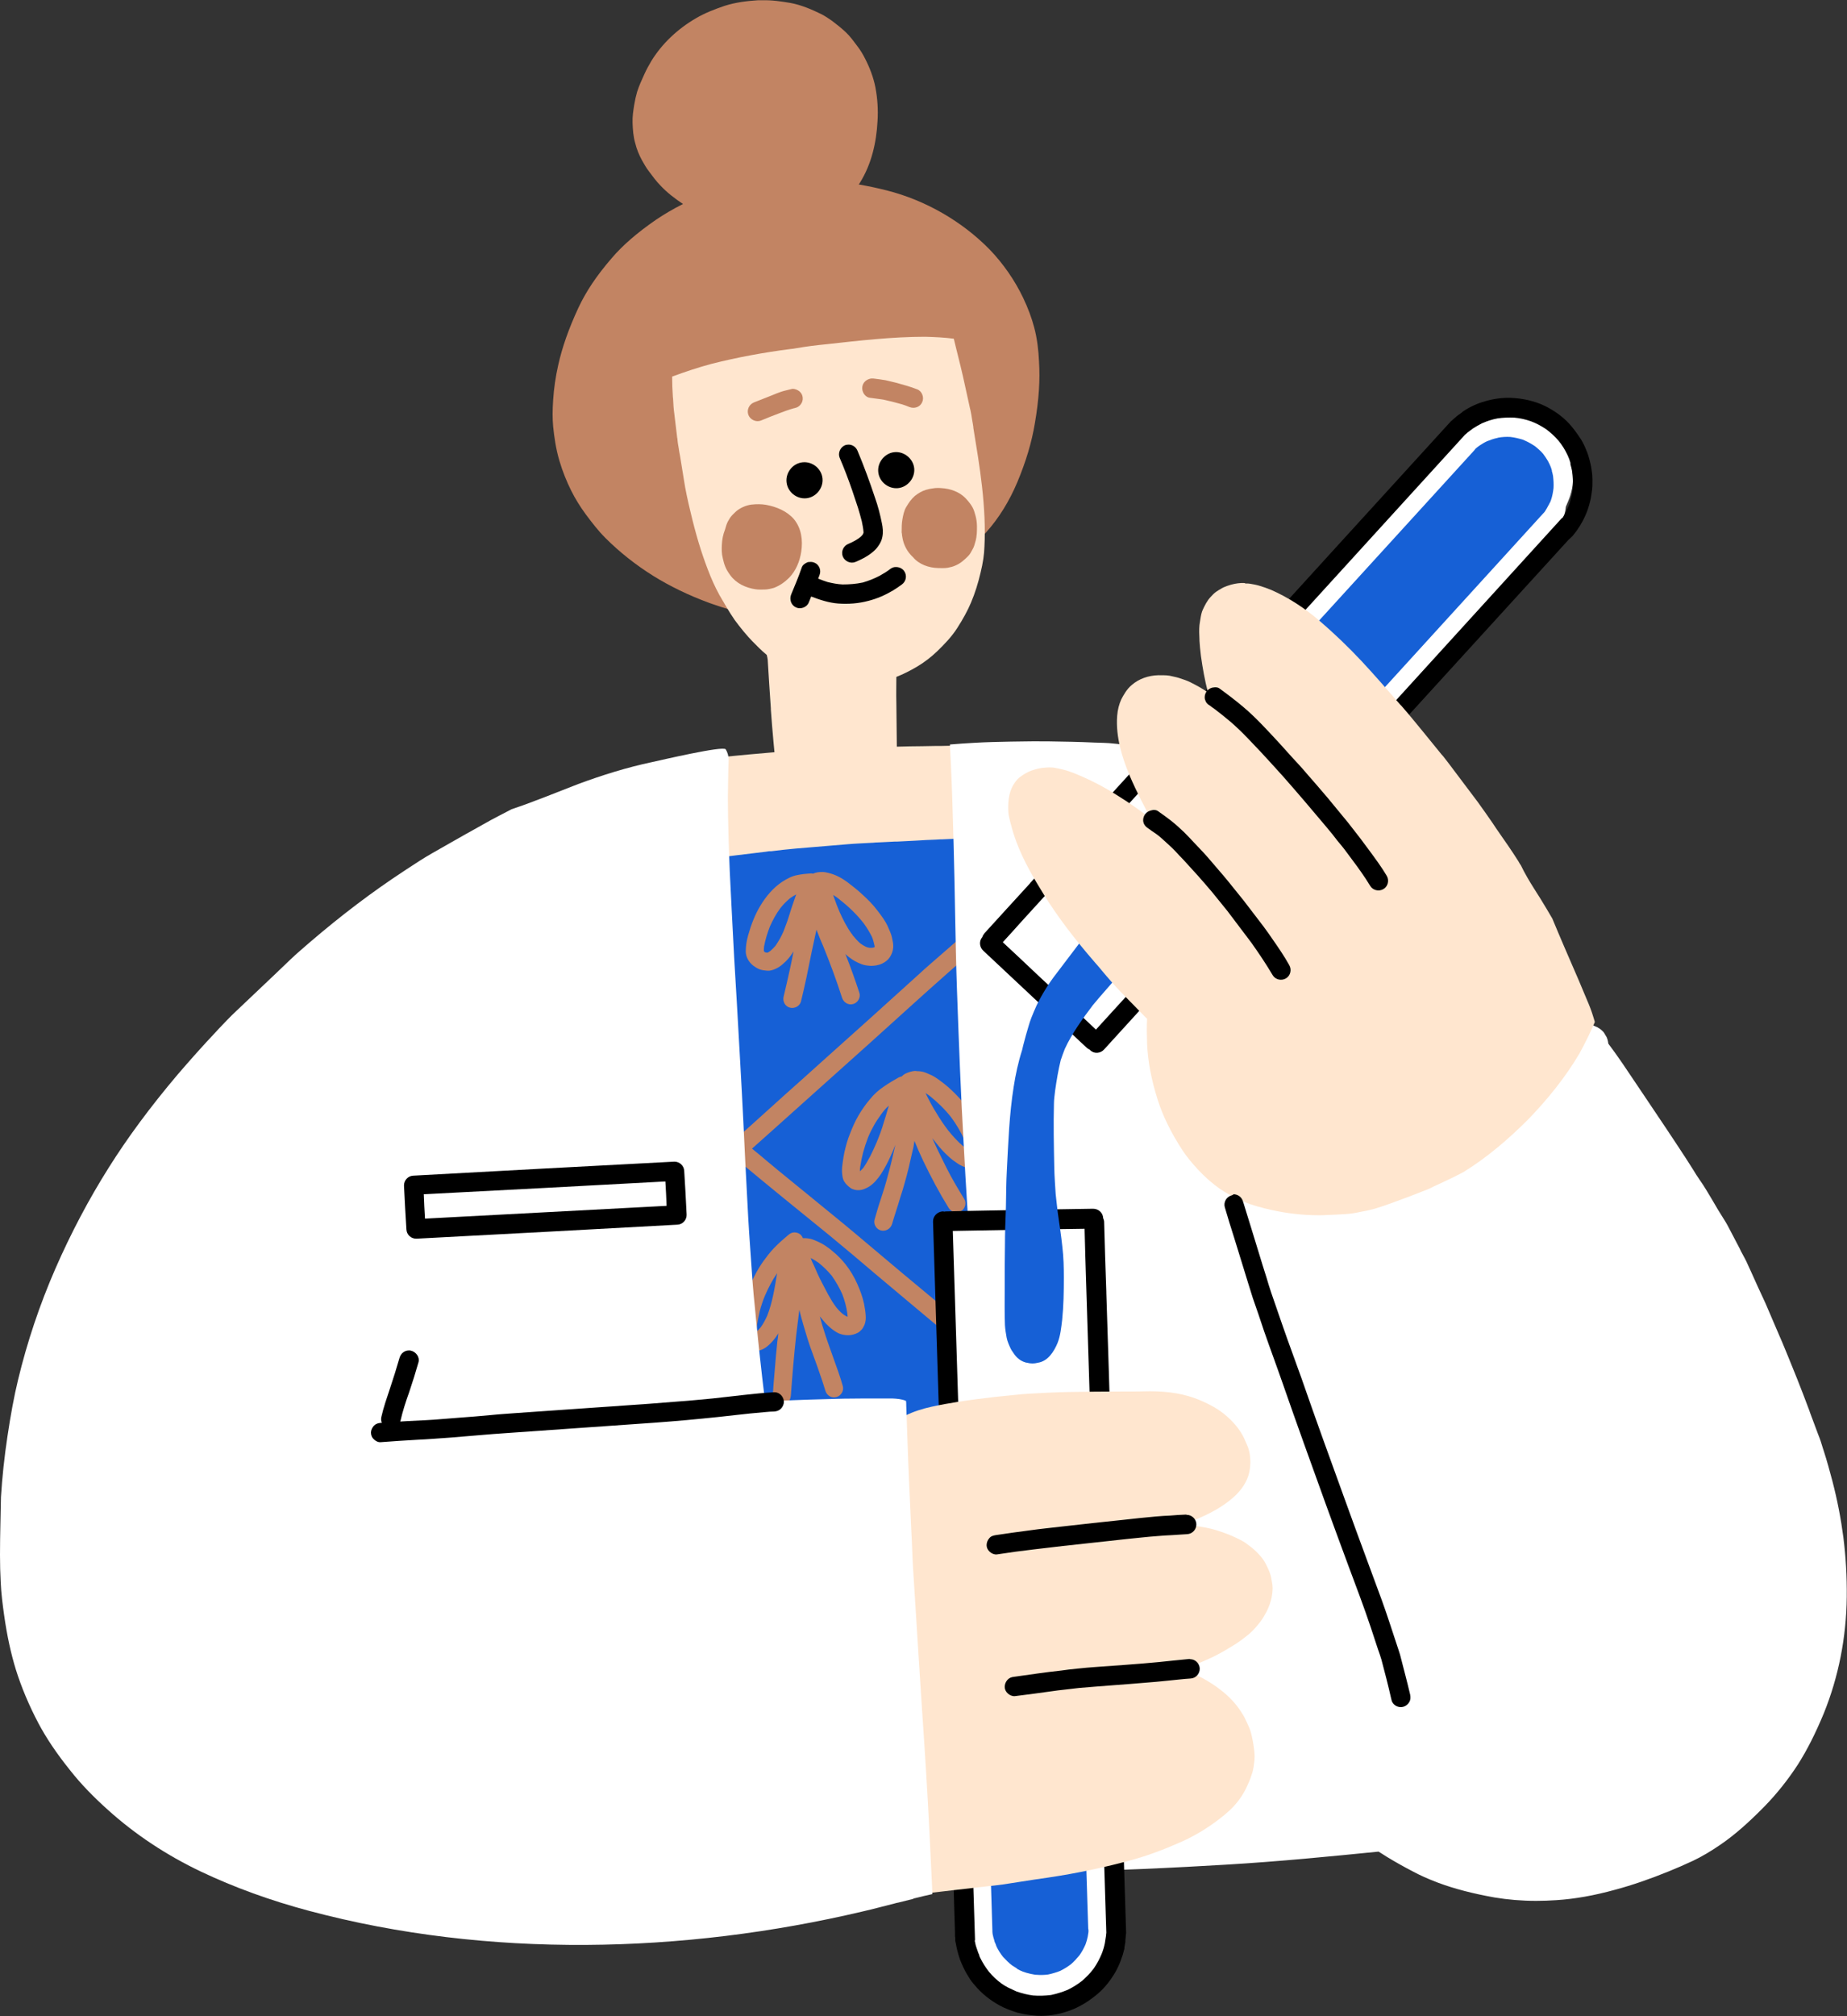
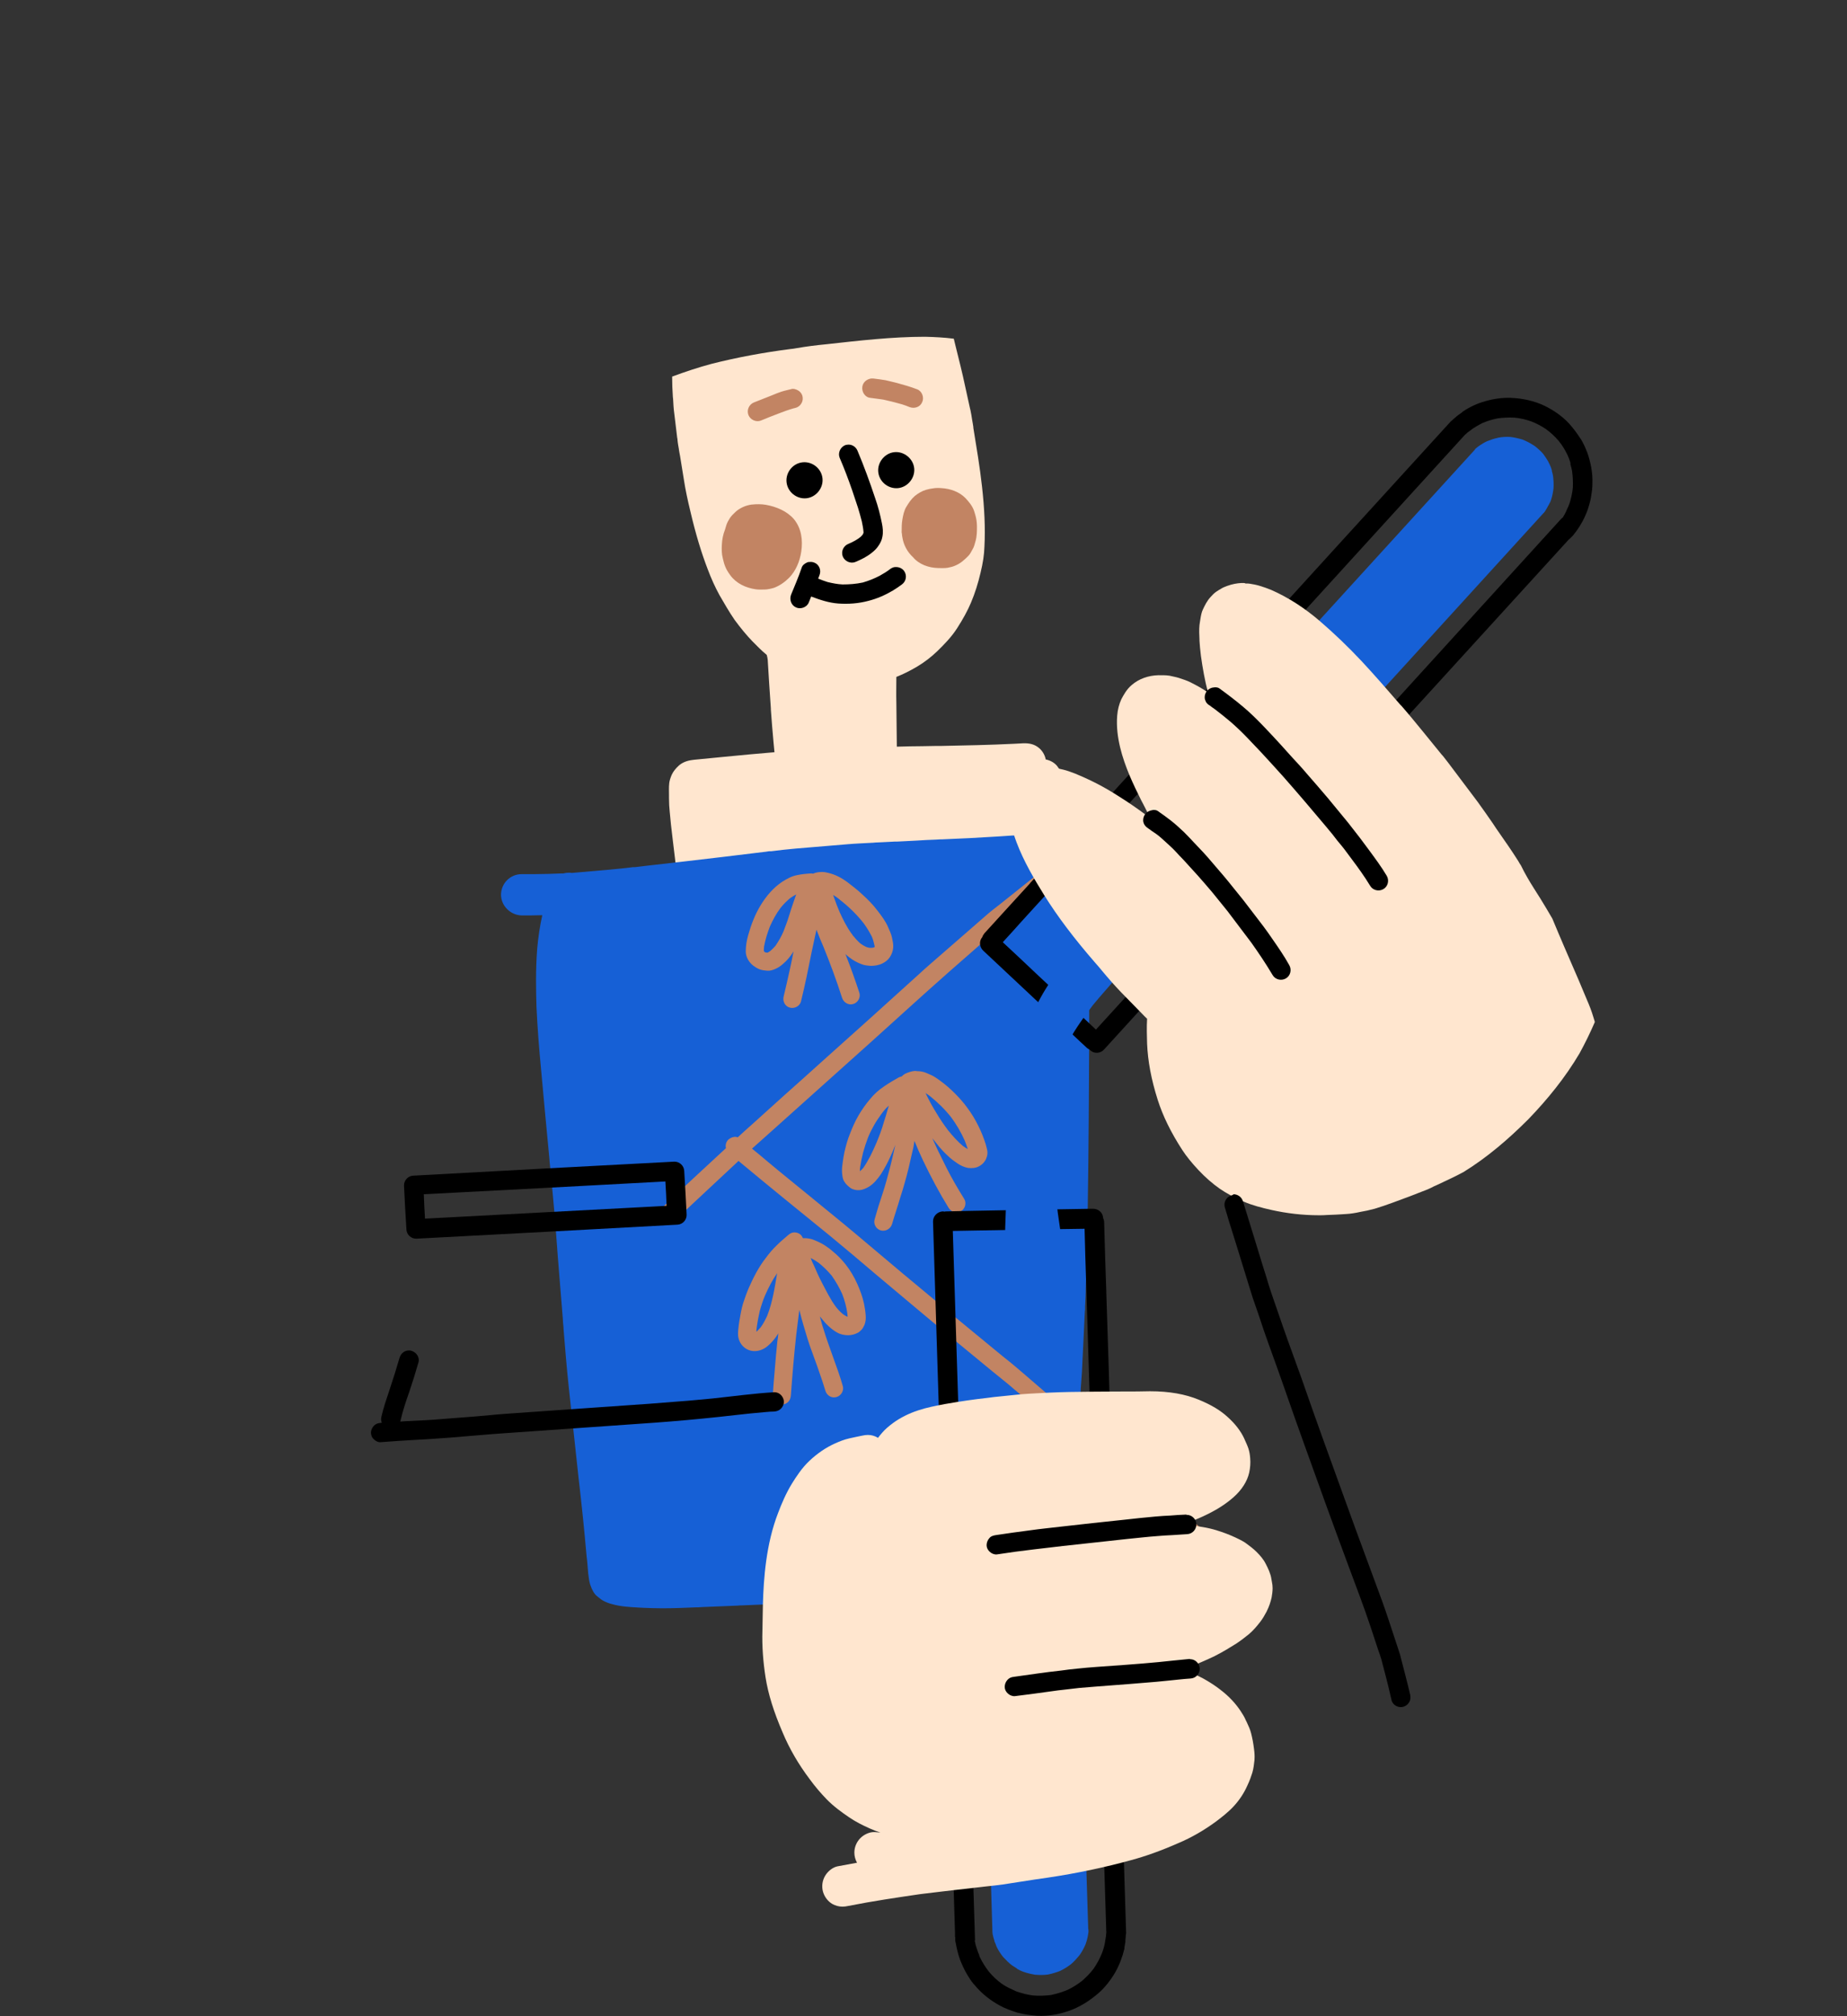
<svg xmlns="http://www.w3.org/2000/svg" fill="#000000" height="835.2" preserveAspectRatio="xMidYMid meet" version="1" viewBox="-194.0 -274.2 765.3 835.2" width="765.3" zoomAndPan="magnify">
  <rect x="-194.0" y="-274.2" width="765.3" height="835.2" fill="#333333" stroke="none" />
  <g id="change1_1">
-     <path d="M455.7-66.4c-0.3,0.7-0.6,1.4-0.9,2.1c-0.2,2.2-0.8,4.5-1.9,6.7c-3.7,7.3-9.4,13.4-14.8,19.5 c-5.4,6.1-10.8,12.2-16.3,18.2c-5.3,5.8-10.6,11.5-16.4,16.7c-1,1-2.1,1.9-3.2,2.8c-0.3,5.5-3.9,10.3-8.7,12.8 c-2.7,4.2-7.1,6.8-12.9,7.1c-8.8,0.4-15.7-7.6-15.9-15.9c-0.1-2.8,0.3-5.5,1.1-8c-6.2,6-15.9,5.2-22-0.4c-6.4-5.9-5.7-16.5,0-22.5 c10-10.5,20.1-21,30.1-31.5c9.4-9.9,18.5-20.5,29.2-29c11.8-9.4,26.9-19.8,42-10.8c7.6,4.6,12,12.2,12.6,21 C458-73.7,457.2-69.9,455.7-66.4z" fill="#ffffff" />
-   </g>
+     </g>
  <g id="change2_1">
-     <path d="M234.8-98.9c-1.3,7.9-3.7,15.9-7.3,24.5c-3.3,7.8-7.6,14.8-12.8,20.6c-2.9,3.2-6.4,5.9-9.8,8.4 c-3.2,2.3-7,4.2-12.5,6c-3.6,1.3-7.7,2-12.3,2.2c-10.3,5-21.1,9.2-31.6,13.2c-2.3,0.9-4.6,1.8-6.9,2.7l-1,0.4l-0.3,0.1 c-0.7,0.3-1.4,0.6-2.1,1c-1.2,0.6-2.4,1.1-3.7,1.6c-1,0.3-2.1,0.5-3.4,0.5c-0.9,0-1.8-0.1-3-0.2c-3.1-0.4-7.2-1-11.3-1.7 c-5.1-1-10.6-2.6-16.8-4.8c-8.7-3.2-16.5-7-23.4-11.3c-7.2-4.5-13.9-9.8-19.7-15.6c-3.1-3.1-5.7-6.5-8.3-10c-2.2-3-4.2-6.2-5.9-9.6 c-1.9-3.8-3.6-8-4.9-12.4c-1.5-5-2.2-10.2-2.6-14.2c-0.3-3.2-0.3-6.7,0-11.1c0.3-4.7,1-9.5,2.1-14.4c1.6-7.2,4.3-15,8.4-23.8 c3.1-6.6,7.4-13.1,13.7-20.4c4.6-5.4,10.5-10.5,18.3-15.9c3.4-2.3,7.1-4.5,11.3-6.6c-3.3-2.2-6.6-4.7-9.3-7.6 c-1.8-1.8-3.3-3.9-4.8-5.9c-1.1-1.4-2-3-2.9-4.6c-1.2-2.2-2.2-4.6-2.8-7.1c-0.8-2.7-1-5.6-1.1-8.4c-0.1-2.6,0.3-5.1,0.7-7.6 c0.3-1.8,0.7-3.6,1.2-5.3c0.8-2.5,1.9-4.9,3-7.3c0.8-1.8,1.8-3.6,2.8-5.3c4.5-7.4,11.1-13.5,18.5-17.8c3.7-2.2,7.9-3.8,12-5.2 c4.4-1.4,9.1-2,13.8-2.3c0.6,0,1.2,0,1.8,0c4.1-0.1,7.9,0.5,11.5,1.1c4.5,0.8,8.9,2.7,13,4.7c1.5,0.8,2.9,1.7,4.3,2.7 c2,1.5,4,3.1,5.8,4.8c1.8,1.7,3.3,3.8,4.8,5.8c1.2,1.6,2.2,3.2,3.1,5c1.9,3.7,3.5,7.8,4.3,11.9c0.9,4.7,1.2,9.4,0.9,14.1 c-0.5,9-2.5,17.8-7.3,25.5c-0.1,0.2-0.3,0.5-0.5,0.7c3.9,0.7,7.8,1.5,11.7,2.5c16.1,4.1,31.1,12.8,42.5,24.4 c5.7,5.9,10.5,12.9,13.9,20c2.1,4.4,3.6,8.5,4.6,12.3c1.3,4.8,1.8,9.8,2,14C237-117,236.5-108.8,234.8-98.9z" fill="#c28463" />
-   </g>
+     </g>
  <g id="change3_1">
    <path d="M250.6,56.8c-0.3,2.1-1.5,4.1-3.1,5.5C247,73.2,246.4,86,246,98.4l-0.1,4.2l-0.1,4.1 c-0.2,7.5-0.4,16.1-0.7,24.4v0.6l-0.1,3c-0.4,10.5-0.8,20.9-1.1,31.4c-0.4,10.7-0.7,22.2-1,35.1c-0.2,11-0.3,22.1-0.4,32.8v4.1 c0.1,2.8,0.1,5.6,0.2,8.4v0.3c0.1,6.9,0.3,14.7,0.6,22.2c0.6,12.4,1.2,24.8,1.8,37.2c0.1,2.2,0.2,4.4,0.4,6.7 c0.4,7.5,0.9,16.1,0.9,24.2v0.5c0,2.6,0,5.1-0.1,7.5c-0.1,2.5-1.4,5.1-3.9,7.3c-2.2,2.1-5,2.9-7.5,3.5c-2.3,0.6-4.8,1-7.5,1.4 c-2.1,0.3-4.3,0.5-7,0.6l-5.3,0.3l-5.2,0.3c-1.5,0.1-3.1,0.1-4.4,0.1h-0.6c-0.4,0-0.9,0-1.3,0l-9.7,0.2c-17.7,0.4-37.8,0.8-57.4,1 H136c-3.2,0-6.5,0.1-9.8,0.1c-2.2,0-4.5,0-6.9-0.1c-2.2-0.1-4.4-0.2-6.6-0.7l-2.1-0.6c-1.4-0.6-2.5-1.5-3.4-2.7 c-1.4-1.8-2-4.1-1.7-6.4c0.3-2.2,1.5-4.2,3.2-5.5c1.2-0.9,2.8-1.6,4.3-1.8c0.8-0.1,1.5-0.1,2.2,0.1c2.5,0.6,5.2,0.7,7.7,0.7h1 c2.2,0,4.4,0,6.5,0c-0.7-0.5-1.4-1.1-1.9-1.8c-1.5-2-2.9-4.1-4.3-6.2l-0.6-0.9c-2.2-3.3-4.1-6.4-5.8-9.5c-2.1-3.7-3.2-7.9-4.2-11.9 v-0.2c-1.4-5.4-2.1-10.9-2.7-16.1l-0.6-5.5l-0.6-5.5c-1-9-1.9-18-2.7-26.7l-0.3-3.3c-0.2-1.9-0.3-3.7-0.5-5.6 c-0.3-3.7-0.7-7.6-1.1-11.4l-0.9-7.5l-1.4-11.9c-1-8.6-2.1-17.4-3.2-25.8l-0.9-7.4l-1.3-10.2c-2.2-17.1-4.3-34.3-6.5-51.4 c-1.5-12.2-3-24.3-4.5-36.5c-0.5-4.3-1-8.7-1.6-13.5l-0.2-1.7c-0.4-3.1-0.8-6.8-1.1-10.3c-0.2-1.8-0.3-3.7-0.3-5.6 c0-0.3,0-0.6,0-0.8v-0.4c0-1.7-0.1-3.4,0.1-5.1c0.1-1,0.5-2.2,1-3.4c0.7-1.5,1.6-2.6,3-3.9c1.4-1.2,3.2-2,5.7-2.3 c0.3,0,0.5-0.1,0.8-0.1c4.1-0.4,8.2-0.8,12.3-1.2c6.8-0.7,13.9-1.3,20.8-1.9l-0.4-4.2c-0.4-4.5-0.8-9.1-1.1-13.5v-0.5 c-0.5-6.9-0.9-13.6-1.3-20.1c-0.1-0.7-0.2-1.4-0.4-2c-2.2-1.8-4.2-3.9-5.9-5.6c-2.5-2.6-4.9-5.5-7.4-8.9c-2.4-3.5-4.5-7.2-6.3-10.3 c-1.8-3.3-3.4-6.8-4.9-10.8c-2.6-6.8-4.9-14.3-7.1-23.7c-1.2-4.9-2.1-9.2-2.7-13.1l-1.6-9.9l-0.3-1.6L87.3-88v-0.1 c-0.2-1.2-0.5-2.7-0.6-4.1v-0.2l-0.1-0.4c-0.4-3.4-0.8-6.7-1.2-10c-0.3-2.1-0.4-4.1-0.5-6.1l-0.1-0.9c-0.2-2.9-0.3-5.6-0.3-8.3v-0.1 c5.4-2,10.8-3.8,16.4-5.3c10.7-2.7,21.6-4.7,32.5-6.1c0.9-0.1,1.9-0.2,2.8-0.4c4-0.7,8.1-1.2,12.2-1.6c13.6-1.5,27.2-3.1,40.9-3.1 c4,0.1,8,0.3,11.9,0.8c0.3,1.1,0.5,2.2,0.8,3.3c1.3,5.2,2.7,10.7,3.9,16.4l2,9.1l0.2,0.8c0.3,1.3,0.5,2.7,0.7,4 c0.1,0.6,0.2,1.1,0.3,1.7l0.2,1.3v0.3c1.3,8,2.7,16.2,3.6,24.4c1,8.9,1.4,17.2,1,24.8c-0.1,3.3-0.6,6.7-1.6,10.8 c-1,4.3-2.3,8.5-4,12.5c-1.4,3.3-3.2,6.6-5.7,10.5c-2.3,3.6-5.4,6.8-8.3,9.6c-2.4,2.3-5.2,4.5-8.4,6.4c-2.9,1.7-5.7,3.1-8.5,4.2v0.1 c0,3.4-0.1,7,0,10.6l0.1,9.1l0.1,9.1c3.5-0.1,7.1-0.2,10.6-0.2l5.5-0.1h1.9h0.3c9.9-0.2,20.2-0.4,30.3-0.9l1.9-0.1l1.8-0.1 c2.6-0.1,4.6,0.4,6.3,1.7c1.6,1.2,2.7,3,3.1,5c2.1,0.4,4,1.6,5,3.1c1.5,2.3,3.1,4.6,4.6,6.9C250.3,52.5,250.9,54.6,250.6,56.8z" fill="#ffe6cf" />
  </g>
  <g id="change4_1">
    <path d="M261.1,78.5c0,2.3-0.9,4.5-2.5,6.1c-0.1,0-0.2,0.1-0.2,0.1c-0.1,1.7-0.2,3.5-0.3,5.2l-0.1,2V92v0.5v0.2 c-0.2,4.2-0.3,8.9-0.4,13.5l-0.1,4.5v0.4c0,4-0.1,7.5-0.1,11.1c-0.1,12-0.1,23.9-0.1,35.9c-0.1,20.1-0.2,42.4-0.6,68.3 c-0.1,7.1-0.3,14.4-0.5,20.8v0.4v0.9v0.7l-0.1,2.6v0.1c-0.1,2.4-0.1,4.9-0.2,7.3c0,2.6-0.2,5.3-0.3,7.7v0.3v0.5v0.4v0.1l-0.1,1 c0,0.7-0.1,1.3-0.1,2l-0.5,10.6l-0.5,10.2c-0.1,3-0.4,5.9-0.6,9.1v0.4c-0.1,1.3-0.2,2.7-0.3,4c-0.2,3.9-0.5,7.7-0.8,11.6 c0,0.6-0.1,1.1-0.1,1.7v0.2c0,1.1-0.1,2.2-0.2,3.2l-0.2,1.7l-1.9,17.4c-0.5,4.2-1.2,8.5-1.9,12.6v0.1v0.2v0.1l-0.5,2.9 c-0.6,3.1-1.1,6.3-1.7,9.4c0.3,0,0.6,0.1,0.9,0.2c2.1,0.6,4,2,5.1,3.9c1.2,2,1.5,4.4,0.9,6.6c-0.6,2.2-2.1,4.2-3.9,5.1 c-2.1,1-4.1,1.8-6,2.5c-2.4,13.7-4.8,27.1-6.9,38.6c-0.4,2.2-2.2,4.1-3.9,5.1c-1.3,0.8-2.8,1.2-4.3,1.2c-0.8,0-1.6-0.1-2.3-0.3 c-2.1-0.6-4-2-5.1-3.9c-1.1-1.9-1.4-3.9-0.9-6.6c0.6-3.3,1.1-6.5,1.7-9.7l0.6-3.4l1-5.8c0.7-4.1,1.5-8.3,2.3-12.5h-2h-2 c-1.3,0.1-2.5,0.1-3.8,0.1h-1.2l-3,0.1c-4.6,0-9.1,0.2-13.5,0.3l-3.7,0.1l-10.4,0.3h-0.1c-6.9,0.2-13.7,0.4-20.6,0.6 c-12.3,0.4-24.8,0.8-35.5,1.1c-5.3,0.1-10.9,0.4-16.1,0.6h-0.7l-1.2,0.1c-4.1,0.2-8.2,0.3-12.3,0.5c-0.9,0-1.7,0.1-2.5,0.1l-1.3,0.1 h-0.1h-0.2h-0.3h-0.3c-4.4,0.2-9.4,0.4-14.2,0.4c-2.9,0-5.5-0.1-8-0.2l-1.8-0.1c-3.6-0.2-7.4-0.4-10.9-1.4c-1.3-0.3-2.5-0.8-3.5-1.3 c-0.8-0.4-1.6-1-2.3-1.6c-0.2-0.2-0.4-0.3-0.6-0.5c-1.1-0.8-2.1-2.8-2.6-4.3c-0.3-0.7-0.4-1.4-0.6-2.3c-0.3-1.8-0.5-3.7-0.6-5.4 c-0.1-0.8-0.1-1.6-0.2-2.4l-0.2-1.7l-0.1-1l-0.1-1.1c-0.8-9.1-1.8-19-3.2-31c-1.4-13.1-2.8-25.8-4-37c-0.9-8.4-1.6-17-2.2-24.5v-0.4 l-0.2-2.1l-0.1-1.7c-0.1-1.6-0.3-3.3-0.4-5c-0.6-7.7-1.3-15.5-1.9-23.6v-0.2l-0.7-9.2c-0.7-9.1-1.6-18.3-2.4-26.4l-0.1-0.9v-0.3 l-0.4-4.3c-1-10.6-2-21-3.1-33.3c-0.8-8.3-1.5-17.2-1.9-25.8c-0.2-6.7-0.4-15.5,0.3-24.3c0.4-4.6,1.1-9.3,2.1-13.8 c-3.2,0.1-5.7,0.1-8,0.1h-0.5c-4.7-0.1-8.6-4-8.6-8.6c0-2.2,0.9-4.4,2.5-6c1.6-1.6,3.7-2.5,6-2.5h0.7c3.3,0,6.7,0,10.4-0.1l2.7-0.1 l2.8-0.1h0.5h0.2c0.8-0.2,1.5-0.3,2.3-0.3c0.4,0,0.8,0,1.2,0.1l14.9-1.3c3.6-0.3,7.3-0.7,10.5-1.1h0.2h0.2h0.4 c1.6-0.2,3.3-0.4,5-0.6c4.4-0.5,8.8-1,13.2-1.5c12-1.4,24.1-2.8,36.1-4.3l1.3-0.2h0.3h0.4h0.2c3.1-0.4,6.7-0.8,10.1-1.1l10.8-0.9 l10.8-0.9c3.4-0.3,6.8-0.4,10.1-0.6h0.1h0.1l1.1-0.1c0.8,0,1.5-0.1,2.3-0.1l5.9-0.3h0.5h0.5l7.9-0.4c2.7-0.2,5.3-0.3,8-0.4l1.7-0.1 h0.6c7.7-0.3,15.6-0.7,23.4-1.2c1.5-0.1,3-0.2,4.5-0.3l1.5-0.1h0.5c3.9-0.3,7.1-0.5,10.4-0.7c1.6,0,3.3-0.1,4.9-0.2h0.6h0.4h0.2 c2.7-0.1,6.8-0.3,10.6-0.6c0.1,0,0.3,0,0.4,0c1.9,0,4.1,1,5.1,2.1C260.2,74,261.1,76.3,261.1,78.5z" fill="#1660d6" />
  </g>
  <g id="change2_2">
    <path d="M123.3,120.3c0.1,0,0.1,0,0.2,0.1c0,0,0,0-0.1,0C123.3,120.3,123.3,120.3,123.3,120.3z M115,119.9 c0-2.3,0.4-4.6,1-6.7c1.2-4.3,2.8-8.5,5.1-12.3c2.3-3.8,5.3-7.4,9.1-9.9c1.9-1.2,3.9-2.3,6.1-2.7c1.9-0.4,3.9-0.6,5.9-0.7 c0.2,0,0.5,0.1,0.7,0.1c1.1-0.5,2.3-0.7,3.8-0.7c0.9,0,1.8,0.2,2.6,0.4c2.9,0.7,5.5,2.1,7.8,3.8c2.2,1.7,4.3,3.3,6.3,5.2 c2.2,2,4.3,4.1,6.1,6.5c1.7,2.2,3.4,4.4,4.5,7c0.6,1.4,1.3,2.8,1.6,4.3c0.3,1.4,0.6,2.7,0.5,4.1c-0.1,1.4-0.6,2.8-1.4,4 s-1.9,2-3.1,2.6c-0.8,0.4-1.6,0.6-2.5,0.8c-0.7,0.1-1.5,0.2-2.2,0.2c-1.3-0.1-2.7-0.2-3.9-0.7c-1.3-0.5-2.6-1.1-3.8-1.9 c-1-0.7-2-1.4-2.9-2.3c2.1,5.3,4,10.6,5.8,16.1c0.6,1.9-0.7,4.1-2.6,4.6c-2,0.6-4-0.7-4.6-2.6c-2.3-7.2-4.9-14.2-7.7-21.1 c-1-2.3-2-4.7-2.9-7.1c-0.7,3.1-1.3,6.2-2,9.3c-0.7,3.4-1.4,6.9-2.1,10.3c-0.7,3.4-1.5,6.7-2.3,10.1c-0.5,2-2.7,3.1-4.6,2.6 c-2-0.5-3.1-2.6-2.6-4.6c0.9-3.7,1.7-7.3,2.5-10.9c0.6-2.6,1.1-5.2,1.6-7.8c-1.2,2-2.7,3.8-4.5,5.3c-0.9,0.8-1.8,1.4-2.9,1.9 c-1.1,0.5-2.3,0.9-3.5,0.8c-1.1-0.1-2.2-0.2-3.2-0.6c-1-0.4-1.8-0.9-2.6-1.5C116.3,124.4,115,122.2,115,119.9z M168.1,118.3 c-0.1,0-0.1,0.1-0.1,0.2C168,118.4,168.1,118.4,168.1,118.3z M151.2,96.5c0.2,0.5,0.4,1.1,0.6,1.7c0.6,1.8,1.3,3.5,2.1,5.4 c1.4,3.1,2.9,6.1,4.9,8.9c0.1,0.1,0.2,0.2,0.2,0.3c0,0,0,0,0-0.1c0.1,0.1,0.2,0.2,0.2,0.4c1.1,1.3,2.1,2.5,3.4,3.6 c0.7,0.5,1.4,0.9,2.2,1.3c0.5,0.2,0.9,0.3,1.4,0.4c0.5,0,0.9,0,1.3,0c0.2-0.1,0.5-0.1,0.7-0.2c0.1,0,0.1-0.1,0.2-0.1 c0-0.1,0-0.1,0-0.2c0-0.1,0-0.1,0-0.2c-0.3-1.3-0.6-2.6-1.1-3.8c-1-2-2.1-3.8-3.4-5.6c-2.8-3.6-6.2-6.9-9.8-9.7 C153.2,97.8,152.2,97.1,151.2,96.5z M122.5,119.7c0.1,0.2,0.2,0.4,0.4,0.5c0.1,0.1,0.3,0.1,0.5,0.2c0,0,0.1,0,0.1,0c0,0,0,0,0,0 c0,0,0.1,0,0.1,0c0,0,0.1,0,0.1,0c0.1,0,0.2,0,0.3,0c0.1,0,0.1,0,0.1,0c0.4-0.2,0.8-0.5,1.1-0.7c0.7-0.6,1.4-1.3,2.1-2.1 c1.3-1.9,2.4-3.8,3.3-5.9c0.7-1.9,1.5-3.8,2.1-5.8c0.4-1.3,0.8-2.6,1.2-3.8c0.7-2,1.3-3.9,2-5.8c-0.9,0.5-1.8,1-2.7,1.7 c-1.4,1.2-2.7,2.5-3.8,3.9c-1.8,2.4-3.2,5-4.4,7.7c-1,2.6-1.9,5.4-2.4,8.2C122.5,118.4,122.5,119.1,122.5,119.7z M194,199.4 c-0.6-0.7-1.1-1.4-1.7-2.1c0.7,1.5,1.4,3.1,2.1,4.6c1.2,2.5,2.5,5,3.7,7.5c2.2,4.4,4.8,8.8,7.4,13c1.1,1.7,0.4,4.1-1.3,5.1 c-1.8,1.1-4,0.4-5.1-1.3c-3.9-6.3-7.4-12.9-10.6-19.6c-1.3-2.7-2.5-5.5-3.6-8.2c-0.2,1.4-0.4,2.8-0.8,4.2c-0.5,2.3-1.1,4.7-1.6,7 c-0.5,2.1-1.1,4.3-1.7,6.4c-0.5,1.9-1.1,3.7-1.7,5.6c-1.1,3.8-2.4,7.5-3.5,11.3c-0.6,1.9-2.6,3.1-4.6,2.6c-1.9-0.5-3.2-2.6-2.6-4.6 c1-3.6,2.1-7.2,3.3-10.7c1.1-3.3,2-6.7,2.9-10.1c0.9-3.4,1.6-6.7,2.4-10.1c-0.7,1.8-1.4,3.5-2.2,5.2c-1.1,2.4-2.4,4.8-3.8,7 c-1.4,2-2.9,3.9-5,5.2c-1.2,0.7-2.5,1.3-3.9,1.4c-1.2,0.1-2.7-0.2-3.7-0.9c-1-0.8-1.9-1.5-2.6-2.7c-0.7-1.1-0.8-2.5-0.9-3.8 c-0.1-1.5,0.1-2.9,0.3-4.3c0.2-1.4,0.4-2.7,0.7-4.1c0.6-2.6,1.3-5.2,2.3-7.6c1-2.6,2.1-5.1,3.5-7.5c1.4-2.4,3-4.7,4.8-6.8 c1.7-2.1,3.7-3.9,6-5.4c1.9-1.3,3.9-2.5,5.9-3.6c0.4-0.2,0.8-0.3,1.2-0.4c0.4-0.4,0.9-0.8,1.4-1.1c1.3-0.6,2.7-1.1,4.2-1.2 c0.1,0,0.2,0,0.7,0.1c1.3,0,2.6,0.2,3.8,0.7c1.3,0.6,2.7,1.1,3.9,1.9c2.4,1.6,4.7,3.4,6.8,5.4c1.8,1.7,3.6,3.6,5.2,5.6 c1.8,2.3,3.4,4.6,4.8,7.2c1.3,2.4,2.5,5,3.4,7.6c0.5,1.3,0.9,2.7,1.2,4.1c0.2,0.9,0.2,1.7,0,2.6c-0.2,0.6-0.4,1.3-0.7,1.8 c-0.7,1.2-1.6,2-2.8,2.6c-0.6,0.3-1.2,0.5-1.9,0.6c-1,0.1-1.5,0.1-2.5,0c-1.6-0.3-3.1-1-4.4-1.9c-1.2-0.8-2.3-1.6-3.3-2.5 C197.4,203.4,195.6,201.5,194,199.4z M162.5,211.5c-0.1,0-0.1,0-0.2,0C162.4,211.6,162.5,211.6,162.5,211.5z M174.3,183.8 c-1.2,1-2.2,2.2-3.2,3.6c-1.1,1.5-2.1,3-3,4.6c-0.9,1.6-1.7,3.2-2.4,4.9c-0.8,2.1-1.5,4.2-2.1,6.4c-0.5,2-0.9,4-1.2,6 c-0.1,0.5-0.1,1.1-0.1,1.7c0.5-0.5,1-0.9,1.4-1.4c1.1-1.6,2-3.2,2.9-4.9c0.9-1.8,1.8-3.7,2.6-5.6c1.1-2.7,2.2-5.5,3-8.4 c0.6-1.8,1.1-3.5,1.6-5.3C174,184.9,174.1,184.3,174.3,183.8z M189.5,178.6c0.7,1.5,1.5,3,2.3,4.5c0.7,1.3,1.5,2.6,2.3,3.9 c1.4,2.4,3,4.7,4.8,7.1c1.9,2.3,3.9,4.6,6.2,6.5c0.6,0.4,1.2,0.8,1.9,1.2c-0.4-1.2-0.8-2.4-1.3-3.6c-1.5-3.4-3.4-6.6-5.6-9.6 c-2.6-3.3-5.5-6.1-8.7-8.7C190.8,179.4,190.1,179,189.5,178.6z M164.7,270.7c0.1,1.3,0,2.6-0.5,3.9c-0.4,0.8-0.7,1.5-1.3,2.1 c-0.4,0.4-0.9,0.9-1.5,1.2c-1.2,0.6-2.5,1-3.9,1c-1.6,0-3.2-0.3-4.6-1.1c-1.1-0.6-2.2-1.4-3.2-2.3c-0.9-0.8-1.7-1.6-2.5-2.6 c-0.5-0.6-1-1.2-1.5-1.8c0.5,1.7,0.9,3.5,1.5,5.2c0.6,1.9,1.2,3.9,1.9,5.8c0.7,2.1,1.5,4.1,2.2,6.2c1.4,3.9,2.8,7.7,3.9,11.6 c0.6,1.9-0.7,4.1-2.6,4.6c-2,0.6-4-0.6-4.6-2.6c-0.5-1.5-0.9-3-1.4-4.4c-1.3-3.9-2.7-7.8-4.1-11.6c-1.4-3.7-2.5-7.4-3.6-11.2 c-0.6-2.1-1.2-4.2-1.7-6.3c-0.4,3.5-0.9,7-1.3,10.5c-0.9,8.3-1.6,16.6-2.2,24.9c-0.1,1.1-0.4,2-1.1,2.7s-1.6,1.1-2.6,1.1 c-2,0-4-1.8-3.8-3.8c0.2-3.4,0.5-6.9,0.8-10.3c0.3-4.1,0.7-8.1,1.1-12.1c0.2-1.1,0.3-2.2,0.4-3.3c0,0.1-0.1,0.1-0.1,0.2 c-1.3,2.1-3,4.1-5,5.6c-1.8,1.3-4.1,1.9-6.3,1.4c-2.6-0.6-4.5-2.7-5.1-5.2c-0.3-1.1-0.2-2.4-0.1-3.6c0.1-1.3,0.3-2.5,0.5-3.8 c0.4-2.3,0.8-4.7,1.5-7c0.7-2.2,1.5-4.4,2.4-6.5c1.9-4.3,4.1-8.6,7-12.3c1.4-1.9,2.9-3.7,4.6-5.3c1.5-1.5,3.1-2.8,4.7-4.2 c0.8-0.7,1.6-1.1,2.6-1.1c1,0,2,0.4,2.7,1.1c0.3,0.4,0.6,0.8,0.8,1.3c0.4,0,0.8,0,1.2,0c1.2,0.1,2.4,0.3,3.5,0.8 c1.5,0.6,3,1.3,4.4,2.2c1.2,0.8,2.3,1.6,3.3,2.5c2,1.6,3.7,3.4,5.3,5.4c1.9,2.4,3.5,5.1,4.8,8c1.2,2.7,2.2,5.4,2.8,8.2 C164.3,267.4,164.6,269,164.7,270.7z M118.5,277.8c-0.1,0-0.1-0.1-0.2-0.1C118.3,277.8,118.4,277.8,118.5,277.8z M128,253.2 c-2,2.9-3.6,6-5,9.2c-0.9,2.1-1.6,4.3-2.2,6.5c-0.5,2.1-0.9,4.3-1.2,6.4c-0.1,0.7-0.2,1.5-0.2,2.2c0.6-0.6,1.2-1.2,1.8-1.9 c1.1-1.5,1.9-3.1,2.7-4.8C126.1,265.2,127,259.2,128,253.2z M157.2,272.1c-0.1,0.1-0.1,0.3-0.2,0.5 C157.1,272.4,157.1,272.3,157.2,272.1z M157.2,271.2c0-0.4-0.1-0.9-0.1-1.3c-0.4-2.8-1.1-5.4-2.1-8c-1.2-2.7-2.7-5.3-4.4-7.7 c-1.6-1.9-3.4-3.7-5.4-5.3c-1-0.7-2.1-1.4-3.3-2c0.4,1.1,0.8,2.1,1.3,3c1,2.3,2,4.6,3.2,6.9c1.9,3.6,3.6,7.2,6,10.4 c0.8,1,1.7,2,2.8,2.9c0.5,0.4,1,0.7,1.6,1c0,0.1,0.1,0.1,0.2,0.1S157.1,271.2,157.2,271.2z M315.8,370.7c-0.1-1.1-0.7-1.8-1.5-2.5 c-13.1-11.5-26.2-23-39.3-34.5c-6.4-5.6-12.8-11.3-19.3-16.9c-5.7-5-11.5-9.9-17.3-14.9c-3.3-2.9-6.7-5.7-10-8.6 c-2.2-1.9-4.4-3.7-6.7-5.5c-6.4-5.3-12.8-10.5-19.2-15.8c-7.5-6.3-15.1-12.5-22.6-18.8c-6.6-5.5-13-11-19.6-16.5 c-6.3-5.3-12.7-10.4-19-15.6c-5.7-4.7-11.5-9.3-17.2-14.1c-2.1-1.8-4.3-3.6-6.5-5.4c2.8-2.5,5.6-5,8.4-7.5 c13.5-12.1,27-24.2,40.5-36.3c10.9-9.8,21.7-19.7,32.7-29.4c6.6-5.8,13.2-11.5,19.7-17.3c7.2-5.8,14.5-11.5,21.7-17.3 c2-1.6,3.9-3.2,5.9-4.7c4.3-3.2,8.6-6.3,12.9-9.5c2.5-1.9,5.1-3.7,7.7-5.6c1.7-1.2,2.3-3.4,1.1-5.2c-0.7-1.1-2-1.7-3.2-1.7 c-0.5-0.1-1.2,0.1-1.8,0.5c-7.3,5.2-14.4,10.5-21.6,15.8c-0.6,0.4-1.2,0.9-1.7,1.4c-1.7,1.4-3.5,2.8-5.2,4.1 c-4.6,3.7-9.3,7.4-13.9,11.1c-2.3,1.8-4.7,3.6-6.9,5.6c-3.1,2.7-6.2,5.4-9.3,8.1c-4.4,3.8-8.7,7.6-13.1,11.4 c-1.6,1.4-3.2,2.8-4.8,4.3c-13.3,12.1-26.7,24.1-40.1,36.1c-5.1,4.6-10.2,9.2-15.4,13.8c-4.4,4-8.9,8-13.3,12 c-2.1,1.9-4.2,3.7-6.2,5.6c-0.4-0.1-0.8-0.2-1.2-0.2c-1.2,0.1-2.4,0.7-3.1,1.6c-0.6,0.8-0.8,1.8-0.7,2.7c0,0.1,0.1,0.3,0.1,0.4 c-9.1,8.4-18.2,16.8-27.2,25.4c-0.7,0.6-1,1.8-1,2.7c0,1,0.5,2,1.2,2.6c0.7,0.6,1.7,1,2.7,1c1.1,0,1.9-0.5,2.6-1.2 c8.3-7.9,16.8-15.7,25.2-23.6c0.6-0.5,1.1-1.1,1.7-1.6c12.6,10.5,25.3,20.8,38,31.1c6.3,5.2,12.6,10.5,18.8,15.8 c5.8,4.9,11.6,9.7,17.4,14.6c5.7,4.8,11.4,9.5,17.2,14.3c4.5,3.7,9.1,7.5,13.6,11.2c2.3,1.9,4.6,3.7,6.9,5.6 c7.3,6.2,14.7,12.5,22,18.7c6.2,5.3,12.3,10.8,18.4,16.2c11.7,10.2,23.3,20.5,35,30.7c3.5,3.1,7,6.2,10.6,9.3 c0.7,0.6,1.8,0.8,2.7,0.7c1-0.1,1.9-0.7,2.5-1.5C315.7,372.6,315.9,371.6,315.8,370.7z" fill="#c28463" />
  </g>
  <g id="change1_2">
-     <path d="M571.2,387.4c-0.2,16.8-3.4,33-9.5,48.1c-3.4,8.2-6.9,15.2-10.8,21.3c-3.9,6-8.6,12-14,17.5 c-6.6,6.7-12.3,11.7-18,15.6c-4.1,2.8-7.8,5-11.4,6.7c-3.4,1.6-6.9,3.1-10.1,4.4c-7.6,3.1-15.1,5.7-22.2,7.6 c-8.7,2.4-16.6,3.8-24.2,4.3c-2.9,0.2-5.8,0.3-8.5,0.3c-6,0-11.8-0.5-17.2-1.4c-9-1.6-16.7-3.6-23.4-6.1c-4.2-1.6-7.6-3.1-10.7-4.8 c-3.3-1.7-6.7-3.6-10.5-5.9c-1.2-0.8-2.4-1.5-3.5-2.2c-19,1.9-41.1,4.1-63.1,5.4c-10.2,0.6-20.9,1.2-34.9,1.8 c-2.6,0.1-5.1,0.2-7.7,0.3c0,0.5,0,1,0,1.5c0,0.8,0,1.6,0,2.4c-0.1,4.7-0.2,9-0.4,13.2c-0.2,2.3-0.5,4.7-0.8,6.9 c-0.3,2.2-0.7,4.1-1.2,5.9c-0.5,1.5-1,2.9-1.6,4.4c-0.7,2-1.7,4.1-2.9,6.1c-1.1,1.9-2.4,3.7-3.6,5.3c-3.2,4.3-7.5,7.3-12.3,8.7 c-1.7,0.5-3.4,0.8-5.1,1c-0.9,0.1-1.8,0.1-2.9,0.1c-0.7,0-1.3,0-1.9,0c-2.7-0.1-4.8-0.3-6.8-0.7c-2.2-0.4-4.3-1.1-6.5-2.1 c-1.9-0.8-3.8-1.8-5.5-3.1l-0.8-0.6c-0.7-0.6-1.5-1.2-2.2-1.8c-0.9-0.8-1.7-1.5-2.6-2.3c-1.8-1.6-3.4-3.4-4.7-5.4 c-1.9-2.8-3-5.3-3.4-7.6c-0.5-2.8-0.8-5.6-1-8.2c-0.2-1.6-0.3-3.3-0.4-4.9c-0.1-2.7-0.4-5.5-0.6-8.3c-0.2-2.1-0.3-4.2-0.5-6.3 c-0.2-2.3-0.1-4.6,0-6.6c0.1-0.9,0.4-1.7,0.9-2.4c-0.2-0.4-0.3-0.9-0.3-1.4c0-1,0.5-2.1,1.2-2.8s1.5-1.1,2.8-1.2 c0.8,0,1.6-0.1,2.4-0.1s1.5,0,2.2-0.1c1.3-0.1,2.6-0.2,4.1-0.4c2.1-0.3,4.2-0.7,6.3-1.1c0.5-0.1,1.1-0.2,1.6-0.3c-0.5-2-1-4-1.6-6.1 c-2.4-9.5-4.4-19.9-6-30.8c-1.5-10.5-3.1-21.7-4.3-32.9c-0.2-1.4-0.3-2.8-0.5-4.2c-0.4-3.8-0.9-7.7-1.1-11.6 c-0.2-3.8-0.5-7.6-0.7-11.4c0-0.7-0.1-1.3-0.1-2c-0.1-1.4-0.2-2.8-0.2-4.2c-0.2-6.2-0.3-12.5-0.5-18.7c-0.2-6.4-0.4-12.6-1-18.8 c-0.3-2.4-0.5-4.5-0.8-6.5c0.1-1,0.1-2,0.1-3c0.1-3,0.1-6.1,0.2-9.1c-0.7,1.3-2,2.3-3.6,2.3c-2.1,0-4.1-1.8-4-4 c0.1-3.3,0.1-6.5,0.1-9.8c-0.9-0.5-1.6-1.4-1.9-2.4c-0.6-1.9-0.6-3.9-0.7-5.9c0-1.1,0-2.2,0-3.3c-0.1-1.8-0.1-3.7-0.1-5.5 c0-4.4-0.1-8.9-0.1-13.3c0-9.2,0-18.4-0.1-27.6c-0.1-8.6-0.4-17.3-0.9-26c-0.1-2.1,2-4,3.9-4.1c1,0,2.1,0.5,2.8,1.2 c0.8,0.8,1.1,1.7,1.2,2.8c0,0.3,0,0.5,0,0.8c0.2,0,0.4-0.1,0.7-0.1c0.5,0,1,0.1,1.5,0.3c-0.1-3.4-0.4-6.8-0.6-10.2 c-0.5-7.5-0.9-15-1.3-22.5c-1.3-22.1-2.1-44.1-2.9-66.2c-0.7-20.3-0.8-40.5-1.4-60.8c-0.3-10.8-0.6-21.5-1.1-32.3 c-0.1-2.7-0.3-5.3-0.4-8c3.4-0.3,6.7-0.5,10.1-0.7c5-0.3,10.1-0.4,15.1-0.5c4.3,0,8.7-0.2,13.4-0.1c0.7,0,1.5,0,2.3,0 c6.4,0.1,12.7,0.2,19,0.5c2.6,0.1,5.3,0.1,7.9,0.4c3,0.3,6,0.6,9,0.9c4.7,0.6,9.5,1.3,14.2,2.3c1.9,0.4,3.9,0.9,5.8,1.3 c2.2,0.7,4.5,1.4,6.7,2.1l0.2,0.1c1.3,0.4,2.6,0.9,3.8,1.4l0.6,0.3l5.4,2.1l5.4,2.1c11.3,4.4,22.1,9.5,32.1,15.3 c15.4,8.8,28.6,17.9,40.2,27.8c12.4,10.6,23.5,21.7,32.8,33c6.8,8.2,12.5,16.2,17.5,24.3c1-0.1,1.9-0.1,2.9-0.1 c4.6,0,8.9,0.5,12.8,1.3l1,0.2c3,0.6,6.2,1.3,9.1,2.7c1.4,0.5,2.6,1.4,3.6,2.5l0.6,1l0.6,1c0.4,0.9,0.6,1.8,0.7,2.7 c4.1,5.4,7.9,11.2,11.6,16.7c1.3,1.9,2.6,3.9,3.9,5.8c5.8,8.6,11.5,17.1,16.9,25.4c0.9,1.5,1.9,2.9,2.8,4.4l1.3,2.1 c0.5,0.7,0.9,1.4,1.4,2.1c1,1.4,1.9,2.8,2.8,4.3l2.4,4l2.4,4.1c0.5,0.8,1,1.6,1.5,2.4c1.1,1.7,2.2,3.5,3.1,5.3l2.2,4.2l2.2,4.2 c0.3,0.7,0.6,1.3,1,2c0.7,1.3,1.5,2.7,2.1,4.1l1.6,3.5c1.9,4.3,3.9,8.6,5.9,12.9c0.6,1.4,1.2,2.8,1.8,4.2c0.3,0.7,0.6,1.4,0.9,2.1 l3.3,7.7l1,2.3c1.5,3.5,2.9,7.1,4.3,10.5c0.6,1.6,1.3,3.1,1.9,4.7c1.7,4.3,3.4,8.7,5,13l0.3,0.9l3.4,9.1c0.8,1.9,1.4,3.9,2,5.9 l0.3,0.9c1.3,4,2.4,8.1,3.5,12.2c2.1,8,3.6,15.9,4.6,23.5C570.8,370.6,571.3,379,571.2,387.4z" fill="#ffffff" />
-   </g>
+     </g>
  <g id="change5_1">
    <path d="M463.7-86.7c-0.6-1.5-1.2-3-2-4.4c-0.2-0.4-0.4-0.7-0.6-1.1c-0.1-0.1-0.2-0.3-0.3-0.4c-1.4-2.2-3-4.3-4.7-6.2 c-2.8-3-6.4-5.5-10.1-7.3c-4.4-2.1-9.2-3.1-14.1-3.3c-3.5-0.1-7.1,0.4-10.5,1.4c-3.3,0.9-6.5,2.4-9.3,4.3c0,0-0.1,0-0.1,0.1 l-0.1,0.1l-0.1,0.1c-0.6,0.4-1.2,0.9-1.8,1.3c0,0-0.1,0-0.1,0.1c-0.1,0.1-0.2,0.2-0.3,0.2l-0.1,0.1c0,0-0.1,0-0.1,0.1 c-0.2,0.2-0.5,0.4-0.7,0.6c-0.4,0.3-0.7,0.6-1,0.9c-0.2,0.2-0.5,0.3-0.7,0.6c-32.5,35.6-65,71.3-97.4,106.9 c-11.3,12.4-22.7,24.9-34,37.3c-14.2,15.5-28.3,31.1-42.5,46.6c-0.1,0.1-0.1,0.1-0.2,0.2c-0.1,0.1-0.1,0.2-0.2,0.3 c-3.2,3.5-6.4,7-9.6,10.5c-3.1,3.4-6.1,6.7-9.2,10.1c-0.4,0.5-0.7,1-0.9,1.6c-1.4,1.6-1.2,4.1,0.4,5.6c5.8,5.5,11.7,10.9,17.5,16.4 c6.5,6.1,12.9,12.1,19.4,18.2c0,0,0,0,0.1,0.1c2,1.9,4,3.8,6.1,5.7c0.3,0.2,0.6,0.4,1,0.6c0.1,0.1,0.2,0.2,0.3,0.3 c1.6,1.5,4.2,1.3,5.7-0.4c35.2-38.6,70.4-77.3,105.6-115.9c29-31.8,57.9-63.5,86.9-95.3c0.3-0.2,0.5-0.4,0.7-0.6 c0.1-0.1,0.2-0.2,0.2-0.2l0.1-0.1l0.1-0.1l0.1-0.1l0.1-0.1l0.1-0.1l0.1-0.1c0.1-0.1,0.1-0.1,0.2-0.2c2.1-2.5,3.9-5.4,5.2-8.4 c0.9-1.9,1.5-4,2-6c0.2-0.9,0.4-1.8,0.5-2.7c0.1-0.7,0.2-1.4,0.3-2.1c0-0.1,0-0.2,0-0.3c0.1-0.6,0.1-1.3,0.1-1.9c0-0.1,0-0.1,0-0.2 C466-78.2,465.1-82.7,463.7-86.7z M352,51.5c-30.6,33.6-61.3,67.2-91.9,100.8c-7.9-7.5-15.9-14.9-23.8-22.3 c-4.9-4.7-9.9-9.3-14.8-13.9c2.6-2.8,5.1-5.6,7.6-8.4c17.5-19.2,35-38.4,52.5-57.6c14.1-15.4,28.1-30.9,42.2-46.3 c29.7-32.6,59.5-65.3,89.2-97.9c0,0,0-0.1,0.1-0.1c0.2-0.1,0.4-0.3,0.5-0.4c0.2-0.2,0.4-0.4,0.7-0.6c0.7-0.5,1.3-1,2-1.5 c1.2-0.8,2.5-1.5,3.8-2.2c2.1-0.9,4.3-1.6,6.5-2c2.2-0.3,4.5-0.4,6.8-0.3c2.4,0.2,4.6,0.7,6.9,1.5c2.2,0.8,4.2,1.9,6.2,3.2 c1.9,1.4,3.7,3,5.3,4.9c1.5,1.8,2.7,3.8,3.7,5.9c0.5,1.1,0.9,2.1,1.2,3.2c0,0,0,0,0,0.1c0,0.1,0,0.1,0,0.2c0,0.1,0,0.1,0,0.2 c0,0,0,0,0,0.1c0.3,1,0.5,1.9,0.7,2.9c0.3,2.3,0.4,4.5,0.3,6.8c-0.2,2.2-0.7,4.4-1.4,6.6c-0.1,0.3-0.3,0.7-0.4,1c0,0,0,0,0,0.1 s0,0.1-0.1,0.2c0,0,0,0.1-0.1,0.1c0,0,0,0,0,0.1c0,0.1-0.1,0.1-0.1,0.2c-0.2,0.4-0.4,0.9-0.6,1.3c0,0,0,0,0,0.1s-0.1,0.1-0.1,0.2 c-0.4,0.9-0.9,1.7-1.4,2.5c-0.2,0.2-0.5,0.3-0.7,0.6C419.2-22.3,385.6,14.6,352,51.5z M268,377.8c-0.5-17.3-1.1-34.5-1.6-51.8 c-0.6-21.6-1.3-43.1-2-64.7c0-0.1,0-0.1,0-0.2c0-0.1,0-0.2,0-0.2c-0.2-5-0.3-9.9-0.5-14.9c-0.1-4.7-0.3-9.3-0.4-14 c0-0.6-0.2-1.1-0.4-1.6c-0.1-2.3-2-3.9-4.2-3.9c-8.2,0.1-16.4,0.3-24.7,0.4c-9.1,0.2-18.2,0.3-27.3,0.5h-0.1 c-2.8,0.1-5.7,0.1-8.5,0.2c0,0,0,0-0.1,0c-0.3,0-0.6,0-0.9,0.1c-0.3-0.1-0.5-0.1-0.8-0.1c-2.2,0.2-4,2.1-3.9,4.3 c1.7,53.7,3.3,107.3,5,161c1.4,44.4,2.7,88.9,4.1,133.3c0,0.1,0,0.2,0,0.3v0.1c0,0.1,0,0.1,0,0.2c0,0.1,0,0.1,0,0.2 c0,0.1,0,0.1,0,0.2c0,0.1,0,0.1,0,0.2v0.1c0,0.1,0,0.2,0,0.2c0,0.2,0,0.4,0.1,0.6c0,0.4,0,0.8,0,1.2c0,0.4,0.1,0.7,0.2,1.1 c0.4,2.4,1,4.7,1.8,7c0.8,2,1.7,4,2.8,5.9c0.5,0.8,1,1.6,1.5,2.4c0.4,0.6,0.9,1.2,1.3,1.7c0.1,0.1,0.1,0.2,0.2,0.2 c0.4,0.5,0.9,1,1.3,1.5l0.1,0.1c3,3.3,6.8,6,10.7,7.9c1.5,0.7,3,1.3,4.6,1.8c0.4,0.1,0.8,0.3,1.2,0.4c0.2,0,0.3,0.1,0.5,0.1 c2.6,0.7,5.2,1,7.9,1.2c4.2,0.2,8.6-0.5,12.6-1.9c4.8-1.6,9-4.3,12.8-7.6c2.7-2.4,5-5.4,6.8-8.5c1.7-3,3-6.4,3.8-9.8v-0.1 c0-0.1,0-0.1,0-0.2c0-0.1,0-0.1,0-0.2c0.1-0.8,0.3-1.5,0.4-2.3v-0.1c0-0.1,0-0.3,0-0.4v-0.1v-0.1c0-0.3,0.1-0.6,0.1-1 c0-0.4,0.1-0.9,0.1-1.3c0.1-0.3,0.1-0.6,0.1-0.9C271.1,476.8,269.5,427.3,268,377.8z M264.2,528.1c-0.1,0.9-0.3,1.7-0.4,2.6 c-0.3,1.5-0.7,2.9-1.3,4.4c-0.9,2.2-2,4.2-3.3,6.1c-1.4,1.9-3,3.5-4.8,5.1c-1.9,1.5-4,2.8-6.1,3.8c-2.2,0.9-4.5,1.6-6.8,2.1 c-2.5,0.3-4.9,0.4-7.4,0.2c-2.4-0.3-4.7-0.9-7-1.7c-1.1-0.5-2.2-1-3.2-1.5c0,0,0,0-0.1,0l-0.1-0.1l-0.1-0.1c0,0,0,0-0.1,0 c-0.9-0.5-1.8-1-2.6-1.6c-1.9-1.4-3.6-3-5.1-4.8c-1.4-1.8-2.7-3.8-3.7-5.9c-0.2-0.3-0.3-0.7-0.4-1.1c0,0,0,0,0-0.1s0-0.1-0.1-0.2 c0,0,0-0.1-0.1-0.1c0,0,0,0,0-0.1s0-0.1-0.1-0.2c-0.2-0.5-0.3-1-0.5-1.4c0,0,0,0,0-0.1s0-0.1-0.1-0.2c-0.4-1.1-0.7-2.2-0.9-3.4 c0-0.2,0.1-0.3,0.1-0.5c-1.6-51.2-3.2-102.4-4.8-153.7c-1.5-46.6-2.9-93.3-4.4-139.9c11.2-0.2,22.4-0.4,33.6-0.6 c7-0.1,13.9-0.2,21-0.3c0.1,3.8,0.2,7.6,0.3,11.4c0.8,26.7,1.7,53.3,2.5,80c0.7,21.4,1.3,42.9,2,64.3c1.4,45.3,2.8,90.7,4.2,135.9 c0,0.2-0.1,0.5-0.1,0.8C264.3,527.5,264.3,527.8,264.2,528.1z" fill="inherit" />
  </g>
  <g id="change4_2">
    <path d="M449.7-72c-0.2,1.7-0.5,3.3-1,4.8c-0.1,0.3-0.2,0.5-0.3,0.8v0.1l-0.1,0.1l-0.1,0.2c-0.2,0.3-0.3,0.6-0.5,1 l-0.1,0.1c-0.4,0.8-0.8,1.5-1.3,2.3c-0.2,0.3-0.3,0.5-0.6,0.8l-0.1,0.1l-0.2,0.2l-73,80.1l-14.9,16.3l-1.6-1.5l-1.4-1.4 c-0.6-0.7-1.3-1.3-2-1.9c-0.2-0.2-0.5-0.4-0.7-0.7c-3.7,4.4-7.4,8.8-11.1,13.3c-7,8.5-14,16.9-21,25.3c-3.2,3.8-6.3,7.7-9.4,11.6 c-3.6,4.4-7.1,8.9-10.7,13.3c-3.4,4.4-6.8,8.8-10.3,13.1c-3.2,4-6.6,7.9-9.9,11.8c-3.6,4.3-7.2,8.7-10.8,13 c-3.2,3.8-6.6,7.5-9.8,11.4c-4.3,5.7-8.6,11.6-11.6,18.1c-0.6,1.6-1.2,3.1-1.7,4.7c-1,4.1-1.7,8.3-2.3,12.5 c-0.2,1.9-0.5,3.7-0.5,5.5c0,2.1-0.1,4.3-0.1,6.4c0,4.3,0,8.6,0.1,12.9c0.1,4.4,0.1,8.8,0.4,13.2c0.2,2.2,0.2,4.4,0.5,6.6 c0.2,2.1,0.5,4.1,0.7,6.1c0.7,4.8,1.4,9.5,1.9,14.2c0.5,4.2,0.6,8.4,0.6,12.6c0,5.9-0.1,11.8-0.7,17.6c-0.4,3.2-0.7,6.5-1.9,9.5 c-1.5,3.6-4,7.6-8.2,8.2c-1.5,0.4-2.9,0.4-4.4,0c-0.2,0-0.4-0.1-0.6-0.1c-1.4-0.4-2.6-1.1-3.6-2.1c-0.7-0.7-1.3-1.5-1.8-2.3 c-0.3-0.4-0.6-0.9-0.8-1.3c-0.7-1.5-1.4-3-1.7-4.6c-0.3-1.7-0.6-3.4-0.7-5.2c-0.2-5.2-0.1-10.3-0.1-15.5c0-5.7,0-11.5,0.1-17.3 c0-5.4,0.2-10.7,0.4-16c0.1-5.2,0.1-10.4,0.4-15.6c0.6-11.4,1-22.9,2.8-34.2c0.8-5.2,1.9-10.3,3.5-15.3c0.2-0.7,0.3-1.4,0.5-2.1 c0.7-2.7,1.4-5.3,2.2-7.9c0.3-1.1,0.7-2.2,1.1-3.3c0.7-1.7,1.4-3.5,2.2-5.2c2.3-4.7,5-9.1,8.2-13.2c6.8-9,13.6-17.9,20.4-26.8 c3.2-4.2,6.2-8.6,9.4-12.8c3.6-4.9,7.5-9.7,11.5-14.4c1.9-2.2,3.8-4.2,5.7-6.3c0.8-0.9,1.7-1.7,2.5-2.5s1.5-1.6,2.4-2.3 c4.7-3.9,9.5-7.8,14.5-11.4c0.5-0.3,1.1-0.6,1.7-0.8c2.8-3.3,5.5-6.6,8.3-9.9c3.1-3.7,6.1-7.5,9.2-11.2c3.4-4.2,6.8-8.3,10.4-12.4 l-3.5-3.1l-2.9-2.7l-4.3-4l22.7-24.7l65.2-71.5c0.1-0.1,0.2-0.2,0.3-0.4l0.1-0.2c0.1,0,0.2-0.1,0.3-0.2l0.2-0.2 c0.5-0.4,0.9-0.7,1.5-1.1c0.8-0.5,1.7-1.1,2.8-1.6c1.5-0.6,2.9-1.1,4.4-1.4l0.3-0.1c1.6-0.3,3.3-0.4,5-0.3c1.7,0.2,3.4,0.6,5.1,1.1 c0.8,0.3,1.5,0.7,2.2,1c0.8,0.4,1.6,0.9,2.4,1.4c0.7,0.4,1.3,1,2,1.6c0.6,0.5,1.3,1.2,1.9,1.9c0.8,1.1,1.4,2,2,3 c0.2,0.5,0.5,0.9,0.7,1.4c0.4,0.8,0.7,1.7,0.9,2.4v0.1v0.1v0.1c0.2,0.7,0.4,1.4,0.5,2.1C449.7-75.3,449.8-73.7,449.7-72z M253.8,425.5l-0.8-34.7l-5.9,0.2c-5.8,0.2-11.6,0.4-17.4,0.5l-2,0.1c-1.9,0.1-3.9,0.1-5.8,0.2c-0.5,0-1.1,0-1.6,0 c-0.9,0-1.9,0-2.8,0h-2h-2.3l0.6,22.6l3.4,111.2v0.3v0.1v0.1c0,0.3,0.1,0.6,0.1,0.9c0.2,0.9,0.4,1.8,0.7,2.6v0.1 c0.1,0.4,0.2,0.7,0.4,1.1l0.1,0.2l0.1,0.2v0.1c0.1,0.3,0.2,0.6,0.3,0.8c0.7,1.5,1.6,2.9,2.7,4.3c1.2,1.3,2.4,2.5,3.7,3.5 c0.6,0.4,1.3,0.8,1.9,1.2l0.1,0.1l0.1,0.1l0.1,0.1c0.7,0.4,1.5,0.8,2.3,1.1c0.5,0.2,1,0.3,1.5,0.5c1.1,0.3,2.3,0.6,3.6,0.8 c0.7,0,1.3,0.1,2,0.1c0.3,0,0.6,0,0.8,0c0.9,0,1.8-0.1,2.6-0.2c0.9-0.2,1.8-0.4,2.7-0.7c0.8-0.2,1.5-0.5,2.3-0.8 c1.6-0.8,3.1-1.7,4.5-2.8c1.3-1.1,2.4-2.4,3.5-3.7c1-1.4,1.8-2.9,2.5-4.5c0.4-1.1,0.7-2.2,0.9-3.2c0.1-0.7,0.2-1.3,0.3-1.9v-0.3 v-0.3v-0.1c0-0.3,0-0.4-0.1-0.6L253.8,425.5z" fill="#1660d6" />
  </g>
  <g id="change3_2">
    <path d="M333,381c0.2,0.9,0.3,1.8,0.3,2.7c0,1.3-0.2,2.6-0.4,3.8c-0.4,1.8-1,3.7-2.1,5.9c-0.8,1.5-1.6,2.9-2.6,4.2 c-1.4,1.8-2.9,3.6-4.8,5.2c-1.6,1.3-3.3,2.6-5.1,3.8c-2.4,1.5-5.6,3.5-9,5.2c-3.3,1.6-7,3.2-12,5.1L297,417l-1.1,0.4 c3.1,1.1,5.8,2.2,8.3,3.5c2.9,1.6,5.6,3.3,8.3,5.5c3,2.4,5.5,5.1,7.5,8.1c0.7,1.1,1.6,2.4,2.2,3.9l0.4,0.8c0.7,1.5,1.4,3,1.8,4.6 c0.5,2,0.9,4,1.2,6.5c0.2,1.5,0.3,2.9,0.2,4.3v0.2c-0.2,1.8-0.4,3.6-0.9,5.3c-0.5,1.6-1.1,3.3-2,5.2c-1.4,3.2-3.3,6.1-5.7,8.7 c-2.4,2.6-5.2,4.7-7.3,6.3c-4.9,3.6-10.2,6.7-15.7,9c-7.3,3.2-13.5,5.4-19.4,7c-10.9,3-22.6,5.5-34.8,7.3l-5.5,0.8 c-4.3,0.7-8.6,1.3-12.9,2c-2.3,0.3-4.6,0.6-6.8,0.8c-0.9,0.1-1.7,0.2-2.6,0.3l-10.5,1.2c-2.9,0.3-5.7,0.7-8.5,1l-5.8,0.7 c-9.6,1.4-19.8,2.9-29.9,4.9c-0.9,0.2-1.7,0.3-2.4,0.3c-1.5,0-2.9-0.4-4.2-1.1c-1.9-1.1-3.3-3-3.9-5.1c-0.6-2.2-0.3-4.6,0.9-6.6 s3.2-3.5,5.1-3.9c2.6-0.5,5.4-1,8.1-1.5c-0.7-1.3-1.1-2.7-1.1-4.2c0-2.2,0.9-4.4,2.5-6c1.5-1.5,3.7-2.5,5.6-2.5c0.1,0,0.3,0,0.4,0 l1.2,0.1l1.1,0.1c-1.3-0.4-2.6-0.9-4.2-1.6c-3.4-1.5-6.3-3-8.9-4.8c-2.8-1.9-6.3-4.4-9.3-7.5c-2.2-2.3-4.5-4.9-6.9-8.2 c-4.6-6.1-8.4-12.6-11.2-19.3c-3.7-8.6-6-15.9-7.1-22.9c-1-6.4-1.5-12.9-1.3-19.3l0.1-5.4l0.1-5.4c0.3-10.9,1.3-25.1,6.3-38 c1.4-3.7,3.2-8,5.7-12.1c1.8-2.9,4.2-6.6,7.3-9.5c3.4-3.2,6.9-5.5,10.4-7.1c1.8-0.8,3.9-1.7,6.2-2.2c1.9-0.4,3.6-0.8,5.2-1.1 c0.9-0.2,1.6-0.3,2.4-0.3c1.5,0,2.9,0.4,4.2,1.2c0.5-0.7,1.1-1.4,1.7-2.1c1.2-1.4,2.7-2.7,4.6-4.1c2.9-2.1,6.4-3.9,10.4-5.2 c3.6-1.2,7.4-1.9,11-2.6l1.2-0.2c5.1-0.9,10.6-1.7,16.8-2.4l2.3-0.3c2-0.2,3.9-0.4,5.9-0.6c0.9-0.1,1.9-0.2,2.9-0.3 c1.9-0.2,4-0.4,6-0.5c5.3-0.3,11-0.6,16.5-0.7c6.9-0.1,14.4-0.2,22.9-0.2c3.5,0,6.9,0,10.5-0.1c8,0,14.6,1.2,20.2,3.5 c5.1,2.1,9,4.4,12.1,7.3c3,2.7,5.3,5.7,6.7,8.7l0.3,0.7c0.5,1.1,1.1,2.4,1.5,3.6c0.4,1.3,0.6,2.5,0.7,3.9c0.2,2,0,4.1-0.4,6 c-0.8,3.6-3.1,7.2-6.5,10.2c-6.2,5.5-14.1,8.8-21,11.3c0.7,0,1.4,0.1,2.1,0.2c4,0.5,8.2,1,12.2,2.3c2.2,0.7,4.5,1.5,7.1,2.7 c1.5,0.7,3,1.4,4.4,2.3c1.5,1.1,3.3,2.4,4.8,3.9c1.4,1.4,2.8,3,3.7,4.8c1,1.9,2.1,4.2,2.4,6.4C332.9,380.3,332.9,380.6,333,381z M466.7,148.7c-0.2-0.5-0.3-1.1-0.5-1.6c-0.7-2.4-1.6-4.7-2.6-7c-1.1-2.7-2.3-5.4-3.4-8.1c-2-4.7-4.1-9.4-6.1-14.1 c-1.7-3.9-3.3-7.8-4.9-11.6c-1.6-2.7-3.2-5.5-4.9-8.2c-1.8-2.9-3.8-5.9-5.5-8.9c-0.9-1.6-1.8-3.2-2.6-4.9c-0.4-0.6-0.8-1.2-1.1-1.8 c-2.7-4.3-5.6-8.4-8.1-12c-0.8-1.2-1.7-2.4-2.5-3.7c-2-2.9-4.1-5.9-6.2-8.8l-6.1-8.1l-6.1-8.1c-0.7-0.9-1.4-1.8-2.1-2.7l-0.8-0.9 l-7.4-9.1c-2.8-3.4-5.7-7-9.1-10.9l-0.6-0.6c-5.1-5.9-10.4-12-15.8-17.8c-5.8-6.2-11.7-11.8-17.4-16.7c-6.5-5.6-13.3-9.9-20.1-12.9 c-1.7-0.7-3.4-1.3-5.1-1.8c-1.4-0.4-2.6-0.6-3.8-0.8c-0.5-0.1-1.1-0.1-1.9-0.1c-0.1-0.2-0.6-0.2-1-0.2h-0.6 c-1.8,0.1-3.7,0.4-5.9,1.2c-0.7,0.3-1.4,0.5-2.1,0.9c-0.9,0.5-1.7,1-2.6,1.6c-0.8,0.6-1.5,1.3-2.2,2.1c-1.5,1.6-2.4,3.5-3.2,5.2 c-0.5,1-0.8,2.5-1,3.8c-0.1,0.8-0.3,1.7-0.4,2.6c-0.2,2-0.1,4,0,6v0.5c0.1,1.8,0.3,3.8,0.6,6.3c0.7,5,1.6,10.1,2.9,15.1 c-2.2-1.5-4.7-2.9-7.3-4.2c-1.4-0.7-3-1.2-4.8-1.8c-1.3-0.4-2.6-0.6-3.8-0.9c-0.8-0.1-1.6-0.2-2.6-0.2c-0.5,0-1.1,0-1.6,0H286 c-4.2,0.1-8.1,1.5-11,4c-2.2,1.8-3.5,4.3-4.4,6c-0.9,2-1.5,4.2-1.7,6.8c-0.7,9,2.3,17.8,5,24.4c1.6,3.8,3.4,7.5,5,10.7l0.7,1.3 c1,2,2.1,4.1,3.1,6.1c-3.5-2.7-6.8-5-10.1-7.2c-3.4-2.2-6.4-4.1-9.3-5.7c-3.4-1.9-7.1-3.7-11.7-5.6c-1.8-0.7-3.4-1.3-5.1-1.7 c-1.3-0.3-2.5-0.6-3.8-0.8c-0.5-0.1-1.1-0.1-1.7-0.1c-0.7,0-1.5,0-2.1,0.1c-1.9,0.1-3.7,0.6-5.5,1.2l-0.2,0.1 c-0.7,0.2-1.4,0.6-2,0.9c-1.9,1.1-3.3,2-4.5,3.7c-2.3,3-3.2,7-2.9,12.5c0.1,1.4,0.5,2.8,0.8,4.1c0.1,0.4,0.2,0.7,0.3,1.1 c0.6,2.4,1.4,4.9,2.3,7.3c3,8,7.5,15.5,11.4,21.8c5.6,9,12.5,18.1,21.1,28c1,1.1,2,2.3,2.9,3.4c2.5,3,5.2,6.1,7.9,8.9l4.3,4.4 l4.3,4.4c0.7,0.8,1.5,1.5,2.2,2.2c-0.2,3.5-0.1,7,0,10.3c0.3,7.2,1.7,14.8,4.4,23.3c2.1,6.6,5.4,13.4,10.2,20.8 c1.7,2.6,3.9,5.3,6.6,8.2c2.9,3.1,5.9,5.7,8.9,7.8c2.6,1.8,5.7,3.5,9.8,5.3c3.7,1.6,7.6,2.6,11.6,3.5c6.3,1.4,12.9,2.2,19.7,2.2 c1.1,0,2.2,0,3.2-0.1c2.7-0.1,5.3-0.2,7.9-0.4c1.9-0.1,3.9-0.4,6.1-0.9c1.8-0.3,3.7-0.7,5.9-1.3c5-1.5,9.8-3.4,14.7-5.2 c2.4-0.9,4.8-1.9,7.2-2.8c0.9-0.4,1.8-0.8,2.7-1.3l0.7-0.3c3.6-1.7,7.6-3.5,11.5-5.6c9.9-6.1,18.7-13.7,26.9-21.9 c8-8.3,15.3-17.3,21.2-27.3c2.3-4.2,4.4-8.5,6.3-12.9C466.8,149,466.7,148.8,466.7,148.7z" fill="#ffe6cf" />
  </g>
  <g id="change1_3">
-     <path d="M192.3,510.4c-2.4,0.5-4.8,1.1-7.2,1.7c-0.3,0-0.5,0.1-0.8,0.3c-2,0.5-4,1-6,1.5c-0.5,0.1-1.1,0.2-1.7,0.4 c-4.4,1.1-8.8,2.3-13.2,3.3c-74.1,17.5-155.2,19.5-229.1-0.2c-16.2-4.3-31.3-9.8-45-16.3c-14.3-6.8-27.3-15.4-38.6-25.6 c-5.8-5.2-11.1-10.6-15.5-16.2c-5.8-7.2-10-13.5-13.3-19.7c-3.9-7.4-7-14.8-9.3-22.1c-2.1-6.8-3.7-14.2-4.9-22.7 c-0.6-4.3-1.2-8.9-1.4-13.5c-0.2-3.7-0.3-7.5-0.3-11.4c0-8.8,0.3-16.6,0.4-24c0.5-8.1,1.4-16.6,2.7-25.2c1.3-8.7,2.7-16.4,4.4-23.4 c3.7-15.4,8.9-31,15.5-46.1c6.3-14.4,13.7-28.5,22.1-41.8c7.8-12.4,17.1-25,28.6-38.6c5-5.8,10.3-11.8,15.8-17.6l1-1.1 c2.4-2.5,4.9-5.2,7.5-7.6l7.8-7.4l7.7-7.3l6.9-6.6c2.6-2.5,5.4-4.8,8-7.1c13.2-11.3,25.9-20.9,38.7-29.3l1.5-1 c3.5-2.3,7-4.6,10.7-6.7l7.9-4.5l6-3.4C3.8,68.7,8.3,66,13,63.6c1.7-0.9,3.3-1.7,5-2.6c9.3-3.1,18.4-6.9,27.5-10.4 c10-3.7,20.2-6.9,30.6-9.1c3.3-0.7,29.6-6.9,30.6-5.3c0.8,1.3,1.2,2.8,1.2,4.3c-0.2,5-0.2,10.1-0.3,15v2.1c0,4,0.1,8.1,0.2,12.1 c0,1.4,0.1,2.8,0.1,4.2c0.2,4.9,0.3,9.3,0.5,13.4c0.5,9.7,1.1,22.4,1.8,35.2c0.4,6.2,0.7,12.3,1.1,18.5c0.9,16.2,1.9,32.9,2.7,49.3 c0.5,11.3,1.1,22.5,1.7,33.8c0.4,8.4,1,17,1.6,25.3l0.5,7.1c0.3,3.7,0.6,7.4,1,11c0.2,1.7,0.3,3.4,0.5,5.1 c0.5,5.4,1.1,10.9,1.6,15.6c0.6,5.3,1.2,11.1,2.1,18.1c7.2-0.3,15.6-0.7,24.3-0.9c5.4-0.2,10.9-0.3,16.4-0.3c2.7,0,5.4,0,8.1,0h1.1 h1.1c0.6,0,1.2,0,1.8,0c1.8,0.1,3.8,0.2,5.6,1c0.1,0.6,0.1,1.2,0.1,1.8c0.4,10.8,0.7,21.5,1.2,32.2c0.3,6.6,0.6,13.2,0.9,19.8 c0.3,5,0.4,10.1,0.7,15.1c1.5,23.4,2.9,46.9,4.5,70.3c1.2,17.9,2.2,35.8,3,53.7c0.1,2.1,0.2,4.1,0.3,6.2c0,0.6,0.1,1.3,0.1,1.9 C192.2,508.2,192.3,509.3,192.3,510.4z" fill="#ffffff" />
-   </g>
+     </g>
  <g id="change5_2">
    <path d="M85.5,207c-0.1,0-0.2,0-0.2,0c-36,1.9-72.1,3.8-108.1,5.8c-2.1,0.1-3.8,1.9-3.8,4c0,0.1,0,0.1,0,0.2c0.3,6,0.6,12.1,1,18.1 c0.1,2.2,2,3.9,4.2,3.8c36-1.9,72.1-3.8,108.1-5.8c2.2-0.1,3.9-2,3.8-4.2c-0.3-6-0.6-12.1-1-18.1C89.4,208.7,87.6,207,85.5,207z M-17.9,230.6c-0.2-3.4-0.4-6.8-0.5-10.1c33.3-1.7,66.7-3.5,100.1-5.3c0.2,3.4,0.4,6.8,0.5,10.1C48.8,227.1,15.4,228.8-17.9,230.6z M-20.6,290.1c-1.2,4.2-2.5,8.4-3.9,12.5c-1.4,3.9-2.7,7.9-3.6,11.9c-0.5,2.2-2.7,3.6-4.8,3.1c-2.2-0.5-3.6-2.7-3.1-4.8 c0.9-4,2.3-8,3.6-11.9c1.4-4.2,2.7-8.3,3.9-12.5c0.3-1,0.8-1.9,1.7-2.5c0.7-0.5,1.5-0.7,2.3-0.7c0.2,0,0.5,0,0.8,0.1 C-21.6,285.8-20,288-20.6,290.1z M389.9,430.9c-0.5,0.9-1.4,1.6-2.4,1.9c-2,0.6-4.4-0.6-4.9-2.7c-0.1-0.3-0.1-0.5-0.2-0.8 c-1.2-5.4-2.6-10.7-4-16c-0.4-1.4-0.9-2.8-1.4-4.2c-1-3-2-6.1-3-9.1c-2.9-8.7-6.2-17.3-9.4-25.9c-6.2-16.7-12.3-33.5-18.3-50.3 c-3-8.3-5.9-16.6-8.8-24.9c-2.5-7.2-5.2-14.4-7.7-21.6c-1.5-4.6-3.1-9.2-4.7-13.8c-0.7-2.1-1.3-4.3-2-6.4c-0.5-1.7-1.1-3.5-1.6-5.2 c-1.4-4.5-2.8-9-4.2-13.6c-1.3-4.1-2.6-8.2-3.8-12.4c-0.6-2,0.6-4.3,2.7-4.9c0.3-0.1,0.7-0.2,0.9-0.5c1.8,0,3.4,1.2,3.9,2.9 c0.1,0.2,0.1,0.4,0.2,0.6c1.2,4,2.5,8,3.7,12c1.4,4.6,2.8,9.2,4.2,13.7c0.6,1.8,1.1,3.6,1.7,5.4c0.6,2,1.2,4.1,1.9,6.1 c1.6,4.6,3.2,9.3,4.8,13.9c2.5,7.2,5.2,14.4,7.8,21.7c2.9,8.3,5.8,16.6,8.8,24.9c6.1,16.8,12.1,33.6,18.3,50.3 c2.1,5.6,4.1,11.2,6.2,16.8c1.1,3.1,2.2,6.2,3.2,9.3s2,6.1,3,9.1c0.4,1.3,0.9,2.6,1.3,4c1.4,5.5,2.9,11,4.2,16.6 C390.5,428.9,390.5,429.9,389.9,430.9z" fill="inherit" />
  </g>
  <g id="change5_3">
    <path d="M153.9-84.6c-0.8-2,0.3-4.4,2.3-5.2c0.4-0.1,0.7-0.2,1-0.2c1.7-0.2,3.4,0.8,4.1,2.5c2.7,6.4,5.1,13,7.3,19.6 c1.2,3.4,2.1,6.9,2.8,10.4c0.4,1.9,0.6,3.8,0.2,5.7c-0.2,1.3-0.9,2.7-1.7,3.8c-0.7,1.1-1.7,2-2.7,2.8c-2,1.6-4.4,2.8-6.8,3.8 c-2,0.8-4.4-0.3-5.2-2.3c-0.8-2.1,0.3-4.4,2.3-5.2c0.9-0.4,1.8-0.8,2.7-1.3c0.9-0.5,1.8-1.1,2.6-1.8c0.2-0.3,0.5-0.5,0.7-0.8 c0.1-0.2,0.2-0.5,0.3-0.7c0-0.1,0-0.2,0-0.3c-0.1-1.5-0.4-2.9-0.7-4.4c-0.5-1.9-1-3.8-1.6-5.7c-0.8-2.4-1.6-4.8-2.4-7.2 C157.5-75.7,155.8-80.2,153.9-84.6z M176.9-39.3c-0.6,0-1.3,0.3-1.9,0.7c-1.4,1.1-2.9,2-4.5,2.9c-2.3,1.2-4.6,2.1-7,2.8 c-2.8,0.6-5.6,0.8-8.4,0.8c-2.1-0.1-4.1-0.5-6.2-1c-1.2-0.4-2.4-0.8-3.6-1.3c-0.1,0-0.2-0.1-0.3-0.1c0.2-0.4,0.3-0.9,0.5-1.3 c0.4-1,0.5-2,0.1-3.1c-0.4-1-1.1-1.8-2.1-2.2c-0.7-0.3-1.4-0.4-2.1-0.3c-0.3,0-0.6,0-1,0.2c-0.9,0.4-1.9,1.1-2.2,2.1 c-0.7,2.1-1.5,4.1-2.3,6.1c-0.7,1.7-1.4,3.4-2.1,5.1c-0.8,2,0,4.4,2,5.3c1.9,0.9,4.5,0,5.3-2c0.3-0.8,0.7-1.6,1-2.5 c3.7,1.4,7.3,2.6,11.2,2.9c4.2,0.3,8.4,0,12.5-1.1c3.6-0.9,7-2.4,10.2-4.3c1.3-0.8,2.5-1.6,3.7-2.5c1.8-1.3,2.2-3.8,0.9-5.6 C179.7-38.9,178.3-39.4,176.9-39.3z M140.1-67.8c4-0.4,7.1-4.2,6.7-8.2c-0.4-4.1-4.2-7.1-8.2-6.7c-4.1,0.4-7.1,4.2-6.7,8.2 C132.3-70.4,136.1-67.4,140.1-67.8z M176.6-86.9c-4,0.4-7.1,4.2-6.7,8.2c0.4,4.1,4.2,7.1,8.2,6.7c4-0.4,7.1-4.2,6.7-8.2 C184.4-84.2,180.6-87.3,176.6-86.9z M380.6,88.6c-2.2-3.7-4.8-7.2-7.3-10.6c-1.3-1.7-2.5-3.4-3.8-5.1c-1.6-2.1-3.3-4.2-4.9-6.3 c-1.4-1.7-2.8-3.4-4.2-5.1s-2.8-3.4-4.2-5.1c-2.9-3.4-5.8-6.8-8.8-10.2c-2-2.4-4.2-4.7-6.3-7c-1.5-1.7-3-3.3-4.5-5 c-2.3-2.5-4.6-5-7-7.5c-2.7-2.8-5.5-5.6-8.5-8.1c-3.2-2.7-6.5-5.2-9.8-7.6c-0.5-0.4-1.2-0.5-1.9-0.5c-0.6,0.1-1,0.1-1.3,0.2 c-1,0.3-1.9,1-2.4,1.9c-0.5,0.9-0.7,2-0.4,3c0.1,0.3,0.3,0.7,0.4,1c0.4,0.6,0.9,1.1,1.5,1.4c0.7,0.5,1.4,1.1,2.2,1.6 c2.2,1.7,4.5,3.5,6.6,5.3c2.4,2.1,4.7,4.3,6.9,6.6c1.9,2,3.8,4,5.7,6c3.1,3.3,6.1,6.7,9.2,10.1c5.9,6.7,11.7,13.5,17.4,20.3 c1,1.2,1.9,2.3,2.9,3.5c1.3,1.7,2.6,3.4,4,5c1.4,1.7,2.6,3.5,4,5.3c2.7,3.6,5.3,7.2,7.6,11c1.1,1.9,3.6,2.5,5.5,1.4 C381.1,93,381.7,90.5,380.6,88.6z M333.1,114.6c-2.3-3.4-4.8-6.7-7.3-9.9c-1.5-2-3.1-4-4.6-6c-1.5-1.9-3.1-3.8-4.6-5.7 c-1.2-1.5-2.4-3-3.6-4.4c-1.8-2.1-3.6-4.2-5.4-6.3c-2.1-2.5-4.3-4.8-6.6-7.2c-1.4-1.5-2.8-3-4.3-4.5c-1.7-1.6-3.4-3.2-5.3-4.7 c-1.8-1.4-3.7-2.8-5.6-4.1c-0.5-0.4-1.2-0.5-1.9-0.5c-0.6,0.1-0.9,0.2-1.3,0.3c-1,0.3-1.9,1-2.4,1.9c-0.5,0.9-0.7,2-0.4,3 c0.3,1.1,1,1.8,1.9,2.4c1.1,0.8,2.2,1.6,3.3,2.3c1.4,1,2.6,2.1,3.9,3.3c1.4,1.3,2.8,2.5,4.1,3.9c1.1,1.2,2.2,2.4,3.4,3.6 c2,2.2,4,4.4,6,6.6c1.9,2.2,3.9,4.4,5.8,6.7c2.1,2.6,4.3,5.3,6.4,7.9c3.3,4.4,6.6,8.7,9.9,13.1c1.5,2.1,3,4.3,4.4,6.4 c1.5,2.3,3,4.6,4.4,7c1.1,1.9,3.6,2.5,5.5,1.4c1.9-1.1,2.5-3.6,1.4-5.5C338.1,121.8,335.6,118.2,333.1,114.6z M246.4,366.2 c8.9-1,17.8-1.9,26.6-2.9c4.2-0.4,8.3-0.9,12.5-1.2c2.1-0.2,4.1-0.3,6.2-0.4c2.1-0.1,4.1-0.3,6.2-0.4c2.2-0.1,3.9-2,3.8-4.2 c-0.1-2.1-1.9-3.8-4-3.8c-0.2-0.1-0.3-0.1-0.3-0.1c-2.2,0.1-4.4,0.2-6.5,0.4c-2,0.1-4.1,0.2-6.1,0.4c-4.3,0.4-8.5,0.8-12.7,1.3 c-8.9,0.9-17.7,1.9-26.6,2.9c-4.2,0.5-8.4,0.9-12.6,1.5c-4.8,0.6-9.6,1.3-14.3,2c-1.1,0.2-2,0.4-2.7,1.3c-0.7,0.8-1.1,1.8-1.1,2.9 c0,1,0.5,2,1.3,2.7c0.7,0.7,1.9,1.2,2.9,1.1c5.2-0.8,10.3-1.5,15.5-2.1C238.5,367.1,242.5,366.7,246.4,366.2z M299.2,413.1 c-0.2-0.1-0.3-0.1-0.4-0.1c-2.3,0.2-4.7,0.5-7,0.7c-1.9,0.2-3.9,0.4-5.8,0.6c-4.4,0.4-8.8,0.8-13.2,1.1c-4.2,0.3-8.4,0.6-12.5,0.9 c-2.6,0.2-5.3,0.4-7.9,0.7c-2.3,0.2-4.5,0.5-6.7,0.8c-6.6,0.7-13.1,1.7-19.6,2.6c-1.1,0.1-2,0.5-2.7,1.3s-1.1,1.8-1.1,2.9 c0,1,0.5,2,1.3,2.7c0.7,0.7,1.9,1.2,2.9,1.1c5-0.6,10.1-1.3,15.1-2c1.9-0.3,3.8-0.5,5.6-0.7c2-0.2,4-0.5,6-0.7 c9.3-0.8,18.5-1.4,27.8-2.2c2.9-0.2,5.8-0.5,8.8-0.8c3.2-0.3,6.3-0.7,9.5-0.9c2.2-0.1,3.9-2,3.8-4.2 C303,414.8,301.2,413.1,299.2,413.1z M126.9,302.5c-8.6,0.5-17.1,1.7-25.7,2.6c-4.5,0.4-9.1,0.9-13.6,1.2c-4.2,0.3-8.5,0.7-12.7,1 c-18.2,1.3-36.3,2.5-54.5,3.8c-3.8,0.3-7.5,0.5-11.3,0.9c-4.5,0.4-8.9,0.8-13.4,1.1c-4.5,0.3-9,0.8-13.5,1 c-4.8,0.2-9.7,0.5-14.5,0.8c-1.3,0.1-2.6,0.2-4,0.3c-1.1,0.1-2,0.4-2.8,1.2c-0.7,0.8-1.2,1.8-1.2,2.8c0,1.1,0.4,2.1,1.2,2.8 c0.7,0.7,1.8,1.3,2.8,1.2c5-0.4,10.1-0.7,15.1-1c4.6-0.2,9.2-0.6,13.8-0.9c7.9-0.6,15.8-1.4,23.7-1.9c18.1-1.3,36.1-2.5,54.2-3.8 c8.9-0.6,17.9-1.3,26.8-2.2c8.7-0.8,17.4-2,26.1-2.7c1.1-0.1,2.3-0.2,3.4-0.2c1.1-0.1,2-0.4,2.8-1.2c0.7-0.7,1.2-1.8,1.2-2.8 C130.8,304.5,129.1,302.5,126.9,302.5z" fill="inherit" />
  </g>
  <g id="change2_3">
    <path d="M138.6-109.5c0.1,1-0.2,2.1-0.9,2.9c-0.4,0.5-0.9,0.9-1.6,1.2c-0.3,0.1-0.7,0.2-1,0.3c-0.1,0-0.1,0-0.1,0 c-2.2,0.6-4.3,1.4-6.4,2.2c-2.4,0.9-4.9,1.9-7.3,2.9c-2,0.8-4.4-0.3-5.2-2.3c-0.8-2.1,0.3-4.4,2.3-5.2c2.5-1,5-2,7.6-3 c1.2-0.5,2.4-1,3.6-1.4c1.5-0.5,3.1-0.8,4.6-1.2c0.1,0,0.2-0.1,0.2,0c0.9-0.1,2,0.4,2.7,0.9C138-111.5,138.5-110.6,138.6-109.5z M182.8-105.6c2,0.8,4.4,0.1,5.3-2c0.9-1.9,0-4.5-2-5.3c-2.8-1.1-5.7-1.9-8.6-2.7c-1.5-0.4-3-0.7-4.6-1.1c-1.7-0.3-3.4-0.5-5-0.7 c-0.3,0-0.7,0-1,0c-1.8,0.3-3.3,1.5-3.6,3.4c-0.3,2.1,1.1,4.4,3.3,4.6c1.5,0.2,3,0.4,4.5,0.6c1,0.1,2,0.4,2.9,0.6 c1.9,0.4,3.9,1,5.8,1.5C180.8-106.4,181.8-106,182.8-105.6z M123.3-65.1c-1.9-0.3-3.8-0.3-5.7-0.1h-0.1c-2.5,0.3-5.1,1.5-6.8,3.1 c-0.9,0.9-1.5,1.4-2.2,2.4c-0.7,1.1-1.1,1.8-1.5,2.9c-0.2,0.7-0.4,1.4-0.6,2c-0.8,2-1.2,4.1-1.3,6.2c-0.1,2-0.1,3.8,0.4,5.7 c0.3,1.2,0.5,2.2,1,3.4c0.5,1.3,1.3,2.5,2.1,3.6c2.5,3.4,6.4,5.2,10.5,5.8c1.3,0.2,2.5,0.1,3.8,0.1c1.1,0,2.8-0.4,3.8-0.7 c2.4-0.9,4.5-2.4,6.3-4.2c2.8-2.9,4.4-6.8,5-10.8c0.7-4.7,0.1-9.6-3-13.4C132.1-62.5,127.7-64.3,123.3-65.1z M210.6-58.7 c-0.2-1.3-0.6-2.7-1-3.9c-0.7-2-2.1-3.7-3.5-5.2c-2.6-2.7-6.4-4-10-4.2c-1.2-0.1-2.4-0.1-3.5,0.1c-0.9,0.1-1.9,0.3-2.9,0.6 c-1.7,0.5-3.2,1.4-4.6,2.5c-1.6,1.4-2.5,2.8-3.6,4.6c-0.9,1.5-1.3,3.4-1.6,5.2c-0.3,1.7-0.3,3.5-0.3,5.2c0,0.2,0,0.4,0.1,0.6 c0,0.5,0.1,1.1,0.2,1.6c0.5,3.2,2.1,6.1,4.4,8.2c2.5,3,6.5,4.4,10.4,4.5c1.4,0,2.5,0.1,3.9-0.1c1.1-0.2,2.4-0.5,3.4-1 c2.1-0.9,3.6-2.3,5.2-3.9c0.8-0.8,1.3-1.9,1.8-2.8c0.6-0.9,0.9-2.3,1.2-3.3c0.6-2.1,0.6-4.2,0.6-6.3 C210.8-57.1,210.7-57.9,210.6-58.7z" fill="#c28463" />
  </g>
</svg>